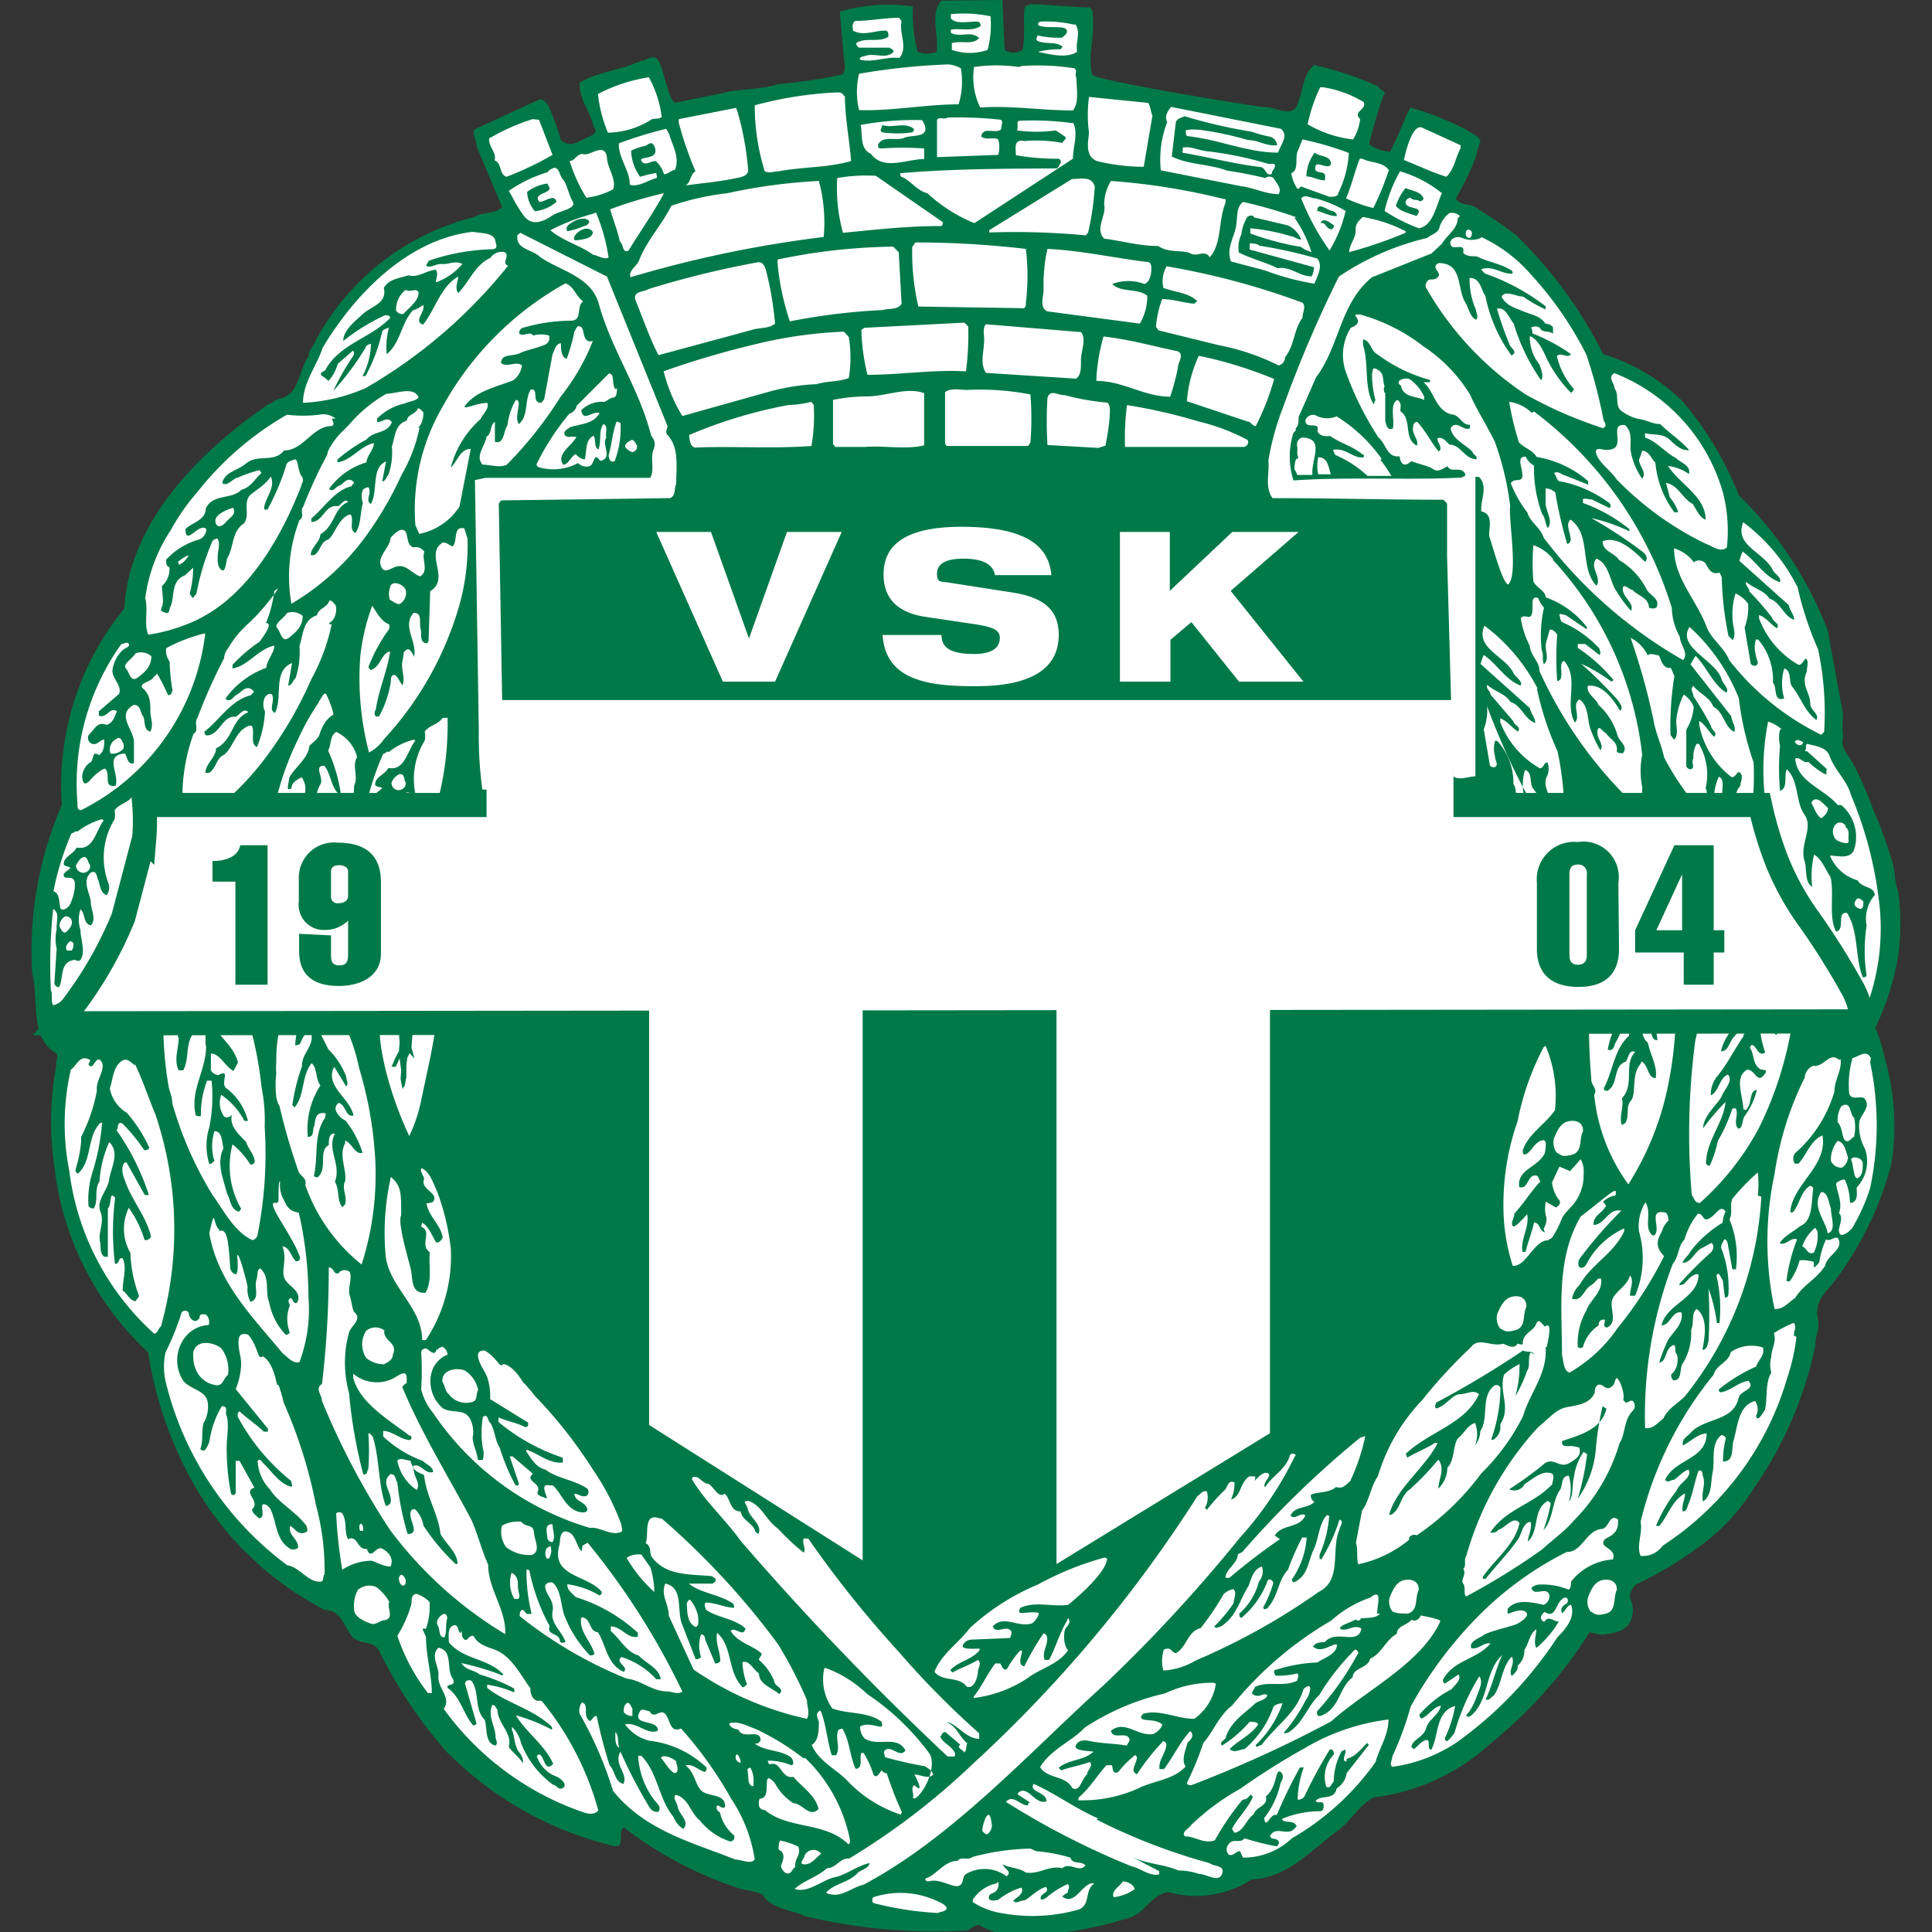
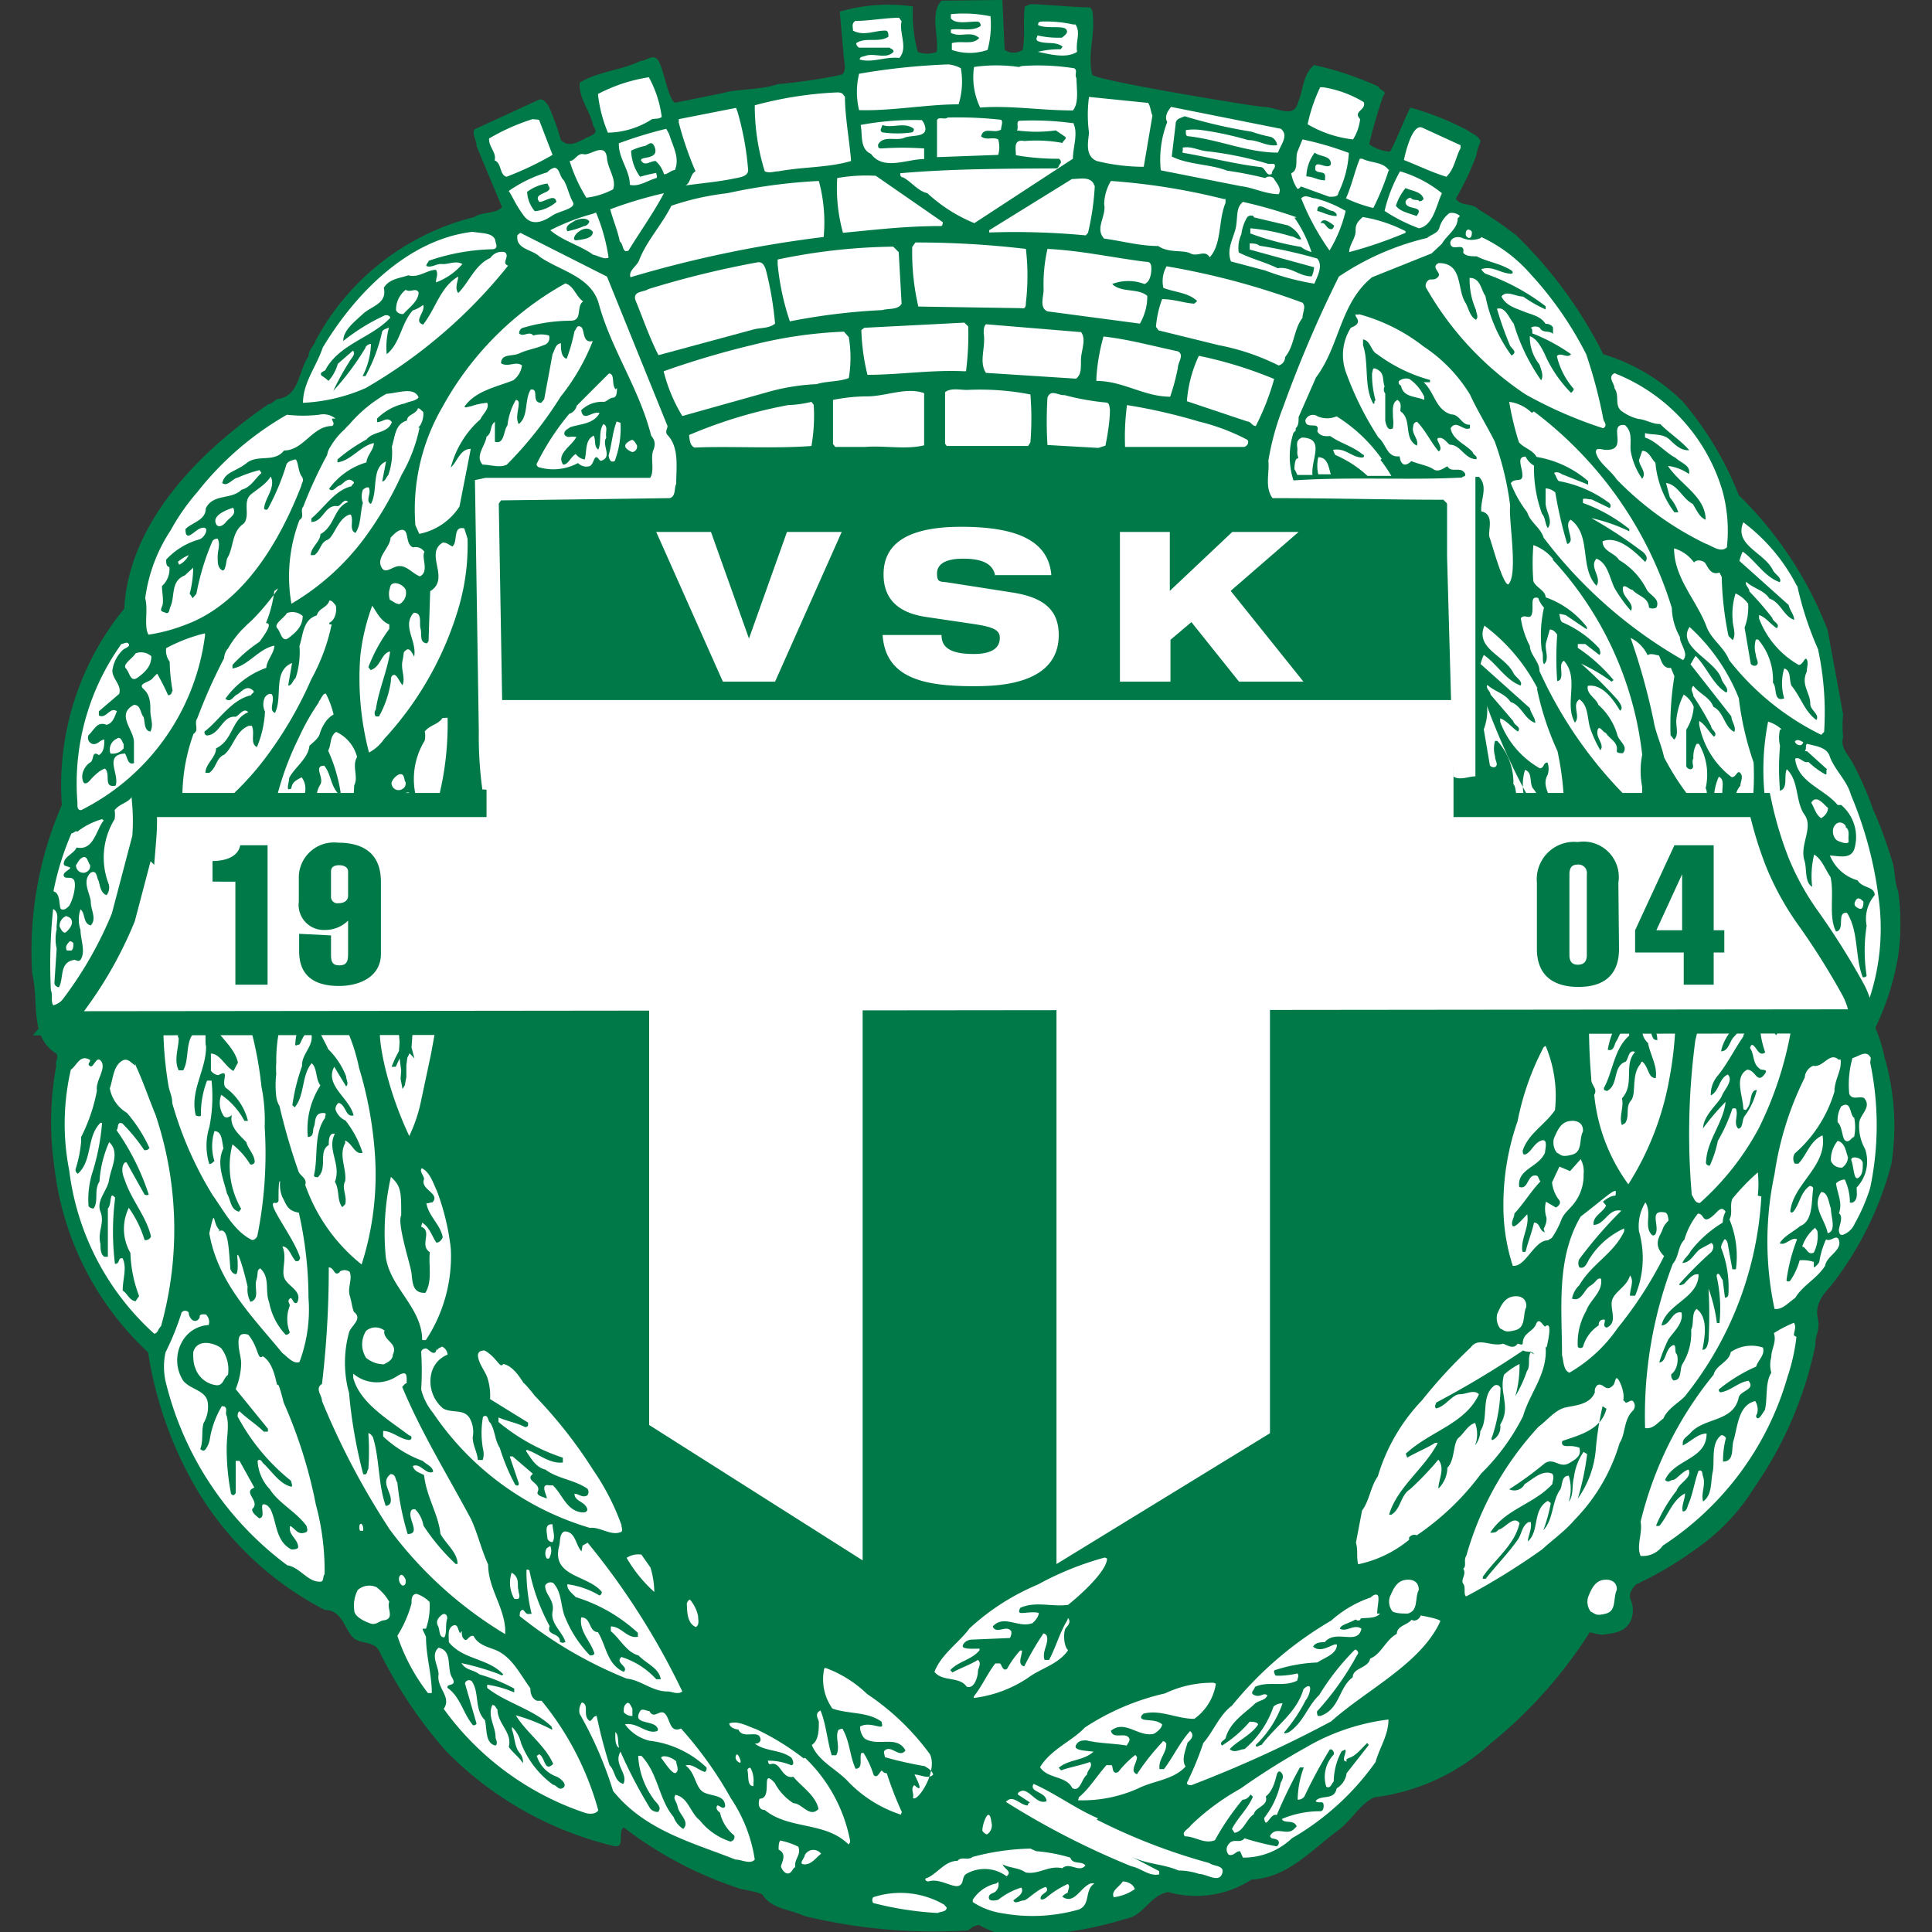
<svg xmlns="http://www.w3.org/2000/svg" width="60" height="60">
  <rect width="100%" height="100%" fill="#333333" stroke="none" />
  <style>.E{fill:#fff}.F{fill:#007948}</style>
  <path d="M31.13 0l.07 1.55a.5.5 0 0 0 .56 0h0c.09-.42 0-.95.07-1.35L32 .13c.41 0 1.37.1 1.85.1l.07.09c.12.74-.16 1.34 0 2 .1.18 5.13 1 5.31 1 .44 0 .95.4 1.09-.16.16-.39.14-.84.49-1.14a9.76 9.76 0 0 1 2 .67c0 .1.3.14.15.28a15.39 15.39 0 0 0-.44 1.51 1.28 1.28 0 0 0 .65.23c.24-.44.4-.92.63-1.37a9 9 0 0 1 1.76.7c.16.12.35.16.42.35a2.24 2.24 0 0 0-.14.46 8.39 8.39 0 0 1-.63 1.32c.16.25.51.12.7.33a11.74 11.74 0 0 1 1.18.81 13.61 13.61 0 0 1 2.7 3.69 6 6 0 0 1 2.46 1.46A10.26 10.26 0 0 1 54 15.38a11.77 11.77 0 0 1 2.76 4.19l.48 2.62a3.29 3.29 0 0 0 0 .7c-.1.32.16.55.29.79a10.73 10.73 0 0 1 .65 1.48c.23.51.4 1 .58 1.57.1.3.07.67.19.95a7.26 7.26 0 0 1 0 2 8.25 8.25 0 0 1-.71 2.24 4.79 4.79 0 0 1 .29.93 7.6 7.6 0 0 1 .21 3.29 10.36 10.36 0 0 1-1.87 3.78c-.24.27-.51.57-.42 1s-.09.53-.07.85a12 12 0 0 1-1.9 4.43 6.45 6.45 0 0 1-1.83 1.92 11.21 11.21 0 0 1-1.85 1.09c-.12.14-.24.3-.15.49a.83.83 0 0 1 0 .62c-.16.37-.54.4-.89.45a3.33 3.33 0 0 1-.39-.08 14.23 14.23 0 0 1-3.06 3.44 6.56 6.56 0 0 1-3.64 1.69c-.43.21-.67.67-1.08 1-.88.64-1.6 1.5-2.72 1.55a3.17 3.17 0 0 1-2.59.39c-.56.09-.76.74-1.32.83a11.56 11.56 0 0 1-3.69.52 3.06 3.06 0 0 1-.87-.33.62.62 0 0 0-.33.17 17 17 0 0 1-5.1-.45c-.44-.21-1-.2-1.3-.67-.27-.12-.58-.12-.85-.23a11.88 11.88 0 0 1-3.45-1.85c-.21.16.09.69-.35.57a10.83 10.83 0 0 1-5.17-2.94 14 14 0 0 1-2.08-3.12c-.19-.33-.61-.17-.84-.44s-.33-.82-.84-.82a9.91 9.91 0 0 1-4.28-4.29A12 12 0 0 1 4.6 42a9.31 9.31 0 0 1-2.91-5.75 9.65 9.65 0 0 1 .06-3.17c-.06-.08.09-.22 0-.36-.85-.52-.53-1.61-.75-2.48A11.38 11.38 0 0 1 1.92 25a8.67 8.67 0 0 1 1.94-6.1C4 16.21 6.22 14 8.34 12.55c.11 0 .18-.13.29-.16.68-.09.63-.88.95-1.32 0-.21.17-.32.22-.49a7.7 7.7 0 0 1 4.93-3.84c.25-.17.67-.09.86-.31l-.79-1.89c0-.21-.14-.33-.07-.52l2-.92c.14-.05.23.09.3.18a7.68 7.68 0 0 1 .39 1.07c.28.28.61 0 .9-.12s.14-.23.1-.34c-.1-.46-.44-.81-.42-1.32.56-.35 1.28-.38 1.9-.68.19 0 .39-.25.55 0s.31 1.23.52 1.3l1.48-.3c.48-.14 1.18-.09 1.71-.28.19 0 1.46-.16 2-.3.12-.12.07-.34.05-.49L26.08.36A5.42 5.42 0 0 1 28.35.2a4.7 4.7 0 0 0 .15 1.41.8.8 0 0 0 .59 0c.07-.49-.22-1.2.15-1.59L31.13 0z" class="F" />
  <g class="E">
    <path d="M30.76.5a3 3 0 0 1-.09 1.05 1.69 1.69 0 0 1-1.11 0v-.21c.3-.09.65.07.85-.16-.27-.24-.58 0-.88-.16v-.1c.29-.05.66.07.92-.11a.11.11 0 0 0-.11-.14c-.28 0-.66.09-.81-.1V.44a4.05 4.05 0 0 1 1.2.06zM28 .66c-.09.36.21.82-.07 1.14-.43-.05-.83.16-1.23.05 0-.1.12-.09.19-.12.28-.09.63.12.86-.12 0-.09-.09-.09-.12-.13h-.95a.17.17 0 0 1-.09-.14c.3-.2.7 0 1-.2 0-.09 0-.19-.1-.19-.34 0-.67.18-1 0 0-.12-.05-.21.07-.3.42 0 .88-.09 1.36-.1zm5.4.1c.17.26 0 .51.05.85-.34.22-.86.07-1.22 0h0a2.81 2.81 0 0 1 .71-.08l.06-.08c-.22-.18-.51-.06-.78-.18h0c-.07-.07 0-.12 0-.17a2.94 2.94 0 0 0 .76.07c.07-.06.23-.16.12-.27s-.61 0-.86-.12c0-.07 0-.09.09-.11a3.92 3.92 0 0 1 1 .09zm-1.66 1.29a7.2 7.2 0 0 1 1.62.07c.12.08 0 .17.07.31 0 .3.09.76-.11 1-1 0-1.93-.16-2.88-.09a2.17 2.17 0 0 1-.19-1.26 4.92 4.92 0 0 1 1.39 0z" />
    <path d="M29.84 2.12a2.37 2.37 0 0 1-.07 1.12c-1 0-2.07.21-3.09.18a2.39 2.39 0 0 1 0-1.13A20.65 20.65 0 0 1 29.45 2a1 1 0 0 1 .39.12zm-9.69.28a3.42 3.42 0 0 1 .4 1.23c-.08.07-.19.05-.3.07a2.6 2.6 0 0 1-1.37.42 4.24 4.24 0 0 1-.31-1.2 5 5 0 0 1 1.58-.52zm22.2.77c.1.25-.35.28-.11.53a1.49 1.49 0 0 1-.22.63 3.57 3.57 0 0 1-1.41-.47A5 5 0 0 1 41 2.71h.09a3.47 3.47 0 0 1 1.26.46zM26.24 3c0 .63.15 1.42.19 2-.7.21-1.51.18-2.25.32-.14 0-.28.07-.43 0a6.82 6.82 0 0 1-.31-2.05 11.66 11.66 0 0 1 2.56-.4c.05 0 .16 0 .2.09zm9.41.19c.08.1.08.26.14.4l-.27 1.59A6.14 6.14 0 0 1 34.06 5c-.38-.16-.26-.62-.24-.88a4.17 4.17 0 0 1 0-1.11l1.78.18zm-12.74.3a9 9 0 0 1 .32 1.74c.05.26-.28.28-.46.32-.48.1-1 .14-1.48.21h0c.17-.09.14-.35.31-.44a10.75 10.75 0 0 1-.52-1.51V3.7l1.78-.35zM39.78 4c.25.21 0 .48-.09.74-.95 0-1.81-.4-2.79-.51-.09 0-.07-.12-.07-.19a1.64 1.64 0 0 1 .49 0 10 10 0 0 1 1.44.31c.33 0 .56.2.9.16 0-.1-.09-.23-.2-.26a4.31 4.31 0 0 1-.59-.16 15.73 15.73 0 0 1-2.08-.48c-.12.06-.28.07-.28.25l-.12 1c.52.26 1.17.23 1.72.44a11.71 11.71 0 0 1 1.18.23.21.21 0 0 1 .26 0c.09.16.27.32.16.5-.4 0-.77-.2-1.18-.25l-2.48-.49a3.2 3.2 0 0 1 .2-1.5c-.09-.16 0-.33.12-.47l3.41.68z" />
    <path d="M31.09 3.72c.07.07 0 .19 0 .3-.2.15-.55-.11-.62.22.18.13.35 0 .53.09a.86.86 0 0 1 0 .48l-1.9.07V3.73c.05-.12.23 0 .33-.08a12.26 12.26 0 0 1 1.66.07zm-14.35 0l.42 1.09a9.83 9.83 0 0 1-1.43.68c-.23-.07-.14-.42-.37-.51.07-.24-.19-.42-.17-.68a6.48 6.48 0 0 1 1.35-.6zm11.94.08c.25.51-.35.37-.6.48s-.65-.09-.81.21c0 .09 0 .12.11.12a9.69 9.69 0 0 1 1.32 0v.33c-.54 0-1.26.37-1.65-.16-.35-.16-.26-.56-.32-.9a9.09 9.09 0 0 1 1.9-.15z" />
    <path d="M33.32 3.8c.18.32 0 .76 0 1.13l-3.06 2A4.86 4.86 0 0 1 28.8 6c-.3-.07-.49-.35-.75-.49 0 0-.11 0-.09-.13 1.58-.14 3.24-.14 4.84-.15.08 0 .08-.11.14-.16a.11.11 0 0 0-.06-.14 7.54 7.54 0 0 1-1.33-.11c0-.19-.09-.51.26-.44a4.44 4.44 0 0 1 1.19.06c0-.07.16-.13.07-.2l-.28-.19a4.44 4.44 0 0 1-1.21 0c.07-.09-.05-.3.1-.3a9.17 9.17 0 0 1 1.67.08z" />
  </g>
  <path d="M28.38 4c0 .06 0 .07-.05.11a3.24 3.24 0 0 1-.93 0c-.11-.06 0-.15 0-.23.31.12.68-.11.98.12z" class="F" />
  <path d="M45.36 4.51v.09c-.16.29-.18.63-.44.89-.46-.14-.88-.35-1.32-.52 0 0 .23-1.18.58-1zm-24.58-.35c.11.38.34.73.18 1.12-.11 0-.23.14-.34.13a.87.87 0 0 0-.26-.41c-.16 0-.33.17-.44 0s.6 0 .4-.46c-.1-.21-.21 0-.33 0a1.82 1.82 0 0 0-.39.14 1.44 1.44 0 0 0 .28.81 4.54 4.54 0 0 1 .5-.12c0 .05.05.14 0 .16-.28.08-.54.28-.82.21 0-.46-.36-.83-.34-1.29A13.06 13.06 0 0 1 20.69 4zm21.11.59A3.26 3.26 0 0 1 41.56 6c0 .12-.18.11-.28.11l-.88-.32s-.06.09-.11.07a1.24 1.24 0 0 1-.19-.48c.24-.1.12-.44.19-.66l.16-.39a9.7 9.7 0 0 1 1.44.42zm-2.5.34h.18c.09.12-.09.19-.07.31-.18.09-.18-.16-.33-.21-.8-.09-1.59-.3-2.4-.44-.1 0 0-.09-.05-.16.25-.07.51.09.79.11a10.71 10.71 0 0 1 1.88.39zm-20.54-.21c0 .33.31.68.19 1a2.37 2.37 0 0 1-.83.26A4.9 4.9 0 0 1 17.69 5c.17 0 .24-.26.44-.21s.66-.39.72.11z" class="E" />
  <path d="M41.33 5.11c-.12.19-.53-.22-.48.17.09.13.34 0 .3.25v.07c-.23 0-.37-.12-.58-.12a1.28 1.28 0 0 1 .26-.74c.17.14.52.08.5.37z" class="F" />
  <g class="E">
    <path d="M43.14 5.25a8.29 8.29 0 0 1-.49 1.21 4.53 4.53 0 0 1-.85-.3c.18-.4.27-.84.43-1.23h.08c.27.14.66.09.83.37zm-25.63.35c.12.21.16.46.28.67s-.42.28-.63.42-.62.39-.9 0-.3-.51-.46-.76a4.2 4.2 0 0 1 1.2-.58.4.4 0 0 1 .22-.14c.17.02.15.27.29.39zm27.27.4c-.18.39-.27 1-.71 1.09A5.11 5.11 0 0 1 43 6.55a4.62 4.62 0 0 1 .48-1.23 3.75 3.75 0 0 1 1.3.68zM27.2 5.46l2.08 1.44s0 .11-.05.12c-1.09 0-2 .11-3.05.21a5.18 5.18 0 0 1-.18-1.7 5.12 5.12 0 0 1 1.2-.07zm6.8.31a8.29 8.29 0 0 1-.21 1.46l-.07.08a23.4 23.4 0 0 0-3-.09v-.07l2.57-1.59c.26 0 .6-.1.7.21zm-8.57-.15a4.92 4.92 0 0 1 .15 1.74 36.5 36.5 0 0 0-6 1.25c-.07-.21.2-.34.27-.53.23-.6.7-1.09 1-1.69A8.23 8.23 0 0 1 22.59 6a17.22 17.22 0 0 1 2.84-.38z" />
    <path d="M38.06 6.18v.12c-.23.55-.11 1.27-.49 1.69-.16-.25-.37 0-.6-.12s-.67 0-1-.23c-.58 0-1.14-.16-1.68-.23-.3-.32.08-.7 0-1.07a1.49 1.49 0 0 1 .21-.72 20.27 20.27 0 0 1 3.5.56z" />
  </g>
  <path d="M17.07 5.84c0 .18-.53.16-.32.43.18 0 .48-.27.53 0a1.2 1.2 0 0 1-.67.29 1 1 0 0 1-.24-.6A1.32 1.32 0 0 1 17 5.7zm27.14.34a.15.15 0 0 1-.14.07c0-.07-.19 0-.26-.11a.18.18 0 0 0-.16.13c0 .28.62.09.34.44-.22-.09-.5-.13-.64-.32a1.74 1.74 0 0 1 .3-.55c.19.09.51.11.56.34z" class="F" />
  <g class="E">
    <path d="M20.62 6c-.33.62-.72 1.16-1.1 1.78-.2.1-.15-.2-.27-.28-.07-.34-.21-.67-.3-1a12.81 12.81 0 0 1 1.67-.5zm21.17.55a4.25 4.25 0 0 1-.5 1.23 7.66 7.66 0 0 1-.88-1.62c.13-.14.3 0 .44 0a3.77 3.77 0 0 1 .94.39z" />
    <path d="M40.2 6.76a4 4 0 0 1 .53 1.07s-.23-.07-.32-.16a8.56 8.56 0 0 1-1.58-.42v-.16a6.08 6.08 0 0 1 1.27.25c.1 0 .21.12.31.09A.86.86 0 0 0 40 7l-1.06-.25c0-.08-.16-.07-.21 0a1.38 1.38 0 0 0-.18.53 1 1 0 0 0-.08.56c.37.19.82.3 1.21.49.4-.07.69.27 1.06.25a.89.89 0 0 0 .07-.28l-2-.55v-.19c.09 0 .23 0 .3.07a14.73 14.73 0 0 1 1.8.4c.19.23 0 .55-.09.78a7.89 7.89 0 0 1-1.53-.41l-1.06-.28c-.16-.4.11-.77.16-1.11s0-.56.21-.74a14.66 14.66 0 0 1 1.67.48z" />
  </g>
  <path d="M41.51,6.6v.11c-.22,0-.41-.11-.6-.16,0-.32.33,0,.47,0a.27.27,0,0,1,.13.1Z" class="F" />
  <g class="E">
    <path d="M18.51 6.6A5.8 5.8 0 0 1 18.9 8c-.14.07-.32-.06-.48-.09-.42-.3-.93-.42-1.33-.76a6.7 6.7 0 0 1 1.32-.51zm25.14.58v.05a13.37 13.37 0 0 1-1.75.6h0c0-.23.21-.44.2-.67s.12-.32.22-.42a4.45 4.45 0 0 1 1.33.44z" />
    <path d="M45.27 6.78c0 .33-.33.51-.49.79l-.32.3-1.85.74c-1 .81-1 2.13-1.74 3.11l-.54 1.23c0 .13 0 .27-.09.35v.07l-.07.07a2.41 2.41 0 0 0 0 1.48c1.74-.12 3.59 0 5.24-.09 0-.05.12 0 .09-.12-.14-.25-.42 0-.55-.23-.12.06-.28.2-.44.09s-.47-.16-.68-.25c-.07.07-.2.16-.28.07s-.06-.15-.09-.22c-.39.05-.41-.39-.65-.58a9.83 9.83 0 0 1-1-2 1.59 1.59 0 0 1 .14-1.41c.11-.05.3-.12.19-.3s0-.08.07-.12a5.63 5.63 0 0 1 2 1 4.76 4.76 0 0 1 1.44 1.49c.23.5.54 1 .77 1.46a9.11 9.11 0 0 1 .48 2c-.06.4.26 2.14-.06 2.44-.17 0-.51-1.28-.58-1.46s.18-.72-.26-.81v-.07c0-.33.21-.72-.07-1h-.11v9.3c-.21 0-.5.14-.69 0l-.19-6.83v-1.62c0-.05-.08-.09-.11-.14-1.72 0-3.47-.05-5.31-.05-.25-.34-.09-.78-.13-1.16a8.22 8.22 0 0 1 .46-1.67 37.9 37.9 0 0 1 1.73-4.05 8.3 8.3 0 0 1 2.74-1.2c.14-.12.35-.14.39-.35a.89.89 0 0 1 .3-.42.36.36 0 0 1 .33.09z" />
  </g>
  <path d="M18.3 6.87c0 .07-.09.15-.16.15a2.4 2.4 0 0 1-.52.16c-.09-.16.1-.24.19-.3s.37-.16.49-.01zM41.43 7a.15.15 0 0 1-.07.12c-.19 0-.17-.23-.35-.19.09-.21.32.01.42.07zm-23.02.2c0 .21-.3.23-.48.26s-.09-.15 0-.23.32-.23.48-.03z" class="F" />
  <g class="E">
    <path d="M45.71 7.2c0 .07 0 .19-.09.19a.13.13 0 0 1-.1-.1c0-.07 0-.13.07-.16a.14.14 0 0 1 .12.07zM18.85 8.59l1.88 4.64c0 .09-.09.18 0 .28.37.39.27 1 .27 1.52-.07.12 0 .38-.2.44l-5.24.07-.07.1.12 7v1.81c-.16.21-.42.05-.63.07a12.14 12.14 0 0 1-.11-1.81l-.12-7.8.33-.07h5.11c.15-.22 0-.61.1-.86s0-.35-.07-.46c-.37-1.46-1.25-2.69-1.63-4.11-.25-.83-1.2-1-1.82-1.43-.23-.24-.77-.23-.7-.68l.09-.07 2.71 1.37zm-3.47-1.14c0 .1.12.26-.07.29a6.49 6.49 0 0 0-2 .36c0 .05-.07.08-.07.16.16.07.31-.08.49-.06s.42-.12.63 0a2 2 0 0 1-.82.57c0-.16.08-.25 0-.39-.28 0-.53.26-.86.17-.26.09-.6.11-.76.39.11.49-.38.56-.65.81s-.61.51-.61.84a6.23 6.23 0 0 1 1.3-.8c.07 0 .14 0 .16.08-.58.62-1.55.8-2 1.59 0 .08-.23.08-.13.21a1 1 0 0 1 .21.16 1.32 1.32 0 0 0 .29-.53l.47-.41c.11.11-.07.25-.12.36a7.71 7.71 0 0 0-.49.89h0a8.3 8.3 0 0 0 1-1.34c0-.05.1-.12.17-.12a2.26 2.26 0 0 1-.26 1h.09a5.17 5.17 0 0 0 .52-1.39c.06-.08.14-.08.21-.12a2.34 2.34 0 0 0-.07.83c.43-.35.44-.95.81-1.36a1 1 0 0 0 .32-.17c.09.21-.32.51 0 .61.38-.47.54-1.18 1.09-1.49 0 .14-.12.35 0 .51.33-.32.52-.88 1-1.09a.42.42 0 0 1 .44-.18c.19.12-.12.34.11.42a15.72 15.72 0 0 1-4.42 3.8 5.47 5.47 0 0 1-1.95.46c0-.63.42-1.13.61-1.71 1-1.67 2.64-3.36 4.65-3.6.33.05.62.03.71.25zM46 7.36a4.61 4.61 0 0 1 1.54 1.16A11 11 0 0 1 49.26 11a15 15 0 0 1 .53 2c0 .09.16.2 0 .3a13.22 13.22 0 0 1-2.41-1.05 9.79 9.79 0 0 1-3.1-3.33.21.21 0 0 1 .12-.24c.13 0 .21 0 .28-.11s-.26-.28 0-.4c.76 0 .56.81.83 1.23.1.17.14.44.33.53.09-.09 0-.21 0-.3a2.35 2.35 0 0 1-.2-1c.34 0 .35.37.49.56a4.66 4.66 0 0 0 .81 1.85c.21-.11 0-.21-.05-.32a10.8 10.8 0 0 1-.4-1.13c.26-.08.38.3.52.46a6.11 6.11 0 0 0 .85 1.76c.09-.14 0-.33-.05-.49a1.36 1.36 0 0 1-.3-.88c.21.07.35.33.45.53a4 4 0 0 0 .83 1.23s.12-.09.07-.14a2.34 2.34 0 0 1-.51-1c.12-.14.32.09.44-.06a5.62 5.62 0 0 0-1.16-.63c-.09 0 0-.14-.09-.19a.26.26 0 0 1 .28 0c.09.18.3.07.41.19v-.19c0-.05-.13-.14-.23-.12-.16-.25-.42-.28-.69-.39s-.54-.18-.68-.46c.14-.21.44 0 .67 0a4.38 4.38 0 0 0 .7.4v-.1a6.71 6.71 0 0 0-1.87-1.01.48.48 0 0 1-.13-.14c.37-.12.6.14.94.14.05 0 .05-.07 0-.1-.34-.22-.76-.27-1.08-.44-.16 0-.33 0-.42-.11.07-.37-.37 0-.4-.3 0-.16.22-.23.37-.16a.74.74 0 0 0 .58 0zm-14.14.37a7.15 7.15 0 0 1 0 1.67c0 .07 0 .21-.14.17l-3.2-.05a7.4 7.4 0 0 1-.19-1.85l.1-.14a29.2 29.2 0 0 1 3.43.2z" />
    <path d="M27.91 7.83l.09 1.6c-.11.2-.39.14-.6.2a19.57 19.57 0 0 0-2.87.35 7.85 7.85 0 0 1-.38-1.78v-.14a18.36 18.36 0 0 1 3.59-.4zm7.67.3c.07 0 .15 0 .17.13s0 .49-.21.56a1.41 1.41 0 0 0-1 0c.28.28.81.12 1.09.37a1.68 1.68 0 0 1-.23.86l-2.87-.38c-.26-.11-.12-.46-.12-.67a5 5 0 0 1 .12-1.27c1.04.05 2.01.27 3.05.4zm-11.79.27a10.34 10.34 0 0 1 .28 1.65c-.19.16-.47.12-.7.19l-2.92.79c-.28-.54-.48-1.14-.72-1.72-.07-.28.26-.23.4-.33a29.25 29.25 0 0 1 3.38-.83c.17-.04.24.11.28.25z" />
    <path d="M40.45 9.4c.12.12 0 .3 0 .47-.28.37-.24.85-.54 1.22a.27.27 0 0 1-.2.26 7.16 7.16 0 0 0-1.86-.63l-1.87-.46-.08-.11a3.15 3.15 0 0 1 .19-.86c.37 0 .72.13 1 .14l.09-.08c-.28-.27-.7-.27-1.05-.41a.93.93 0 0 1 .1-.67 23.52 23.52 0 0 1 4.22 1.13zm-22.34-.04c-.23.16 0 .6-.39.6a5.3 5.3 0 0 0-1.51.23.2.2 0 0 0-.09.16c.12.14.32-.09.44.07a.9.9 0 0 1 .49 0 .23.23 0 0 1-.17.3c-.25.11-.51.14-.74.25s-.57 0-.58.31c.21.14.47-.08.65.07a.69.69 0 0 1-.27.46c-.52.21-1.16.32-1.51.81 0 .07.12 0 .19 0a2 2 0 0 1 .51-.11c.08.18-.14.35-.21.51a3 3 0 0 0-.92 1.5c.2-.18.29-.58.62-.58l-.35 1.79a1.93 1.93 0 0 1-1.25.85l-.12-.27a6.34 6.34 0 0 1 .84-3.67 9.76 9.76 0 0 1 3.82-3.84c.27.09.32.4.55.56zM13 9.08c0 .28-.31.48-.47.67a.22.22 0 0 1-.23-.11.78.78 0 0 1 .3-.64c.14.1.32-.08.4.08zm17.07 1.06a9 9 0 0 1-.07 1.39h-.06c-1-.05-2 .11-3 .11a6.55 6.55 0 0 1-.19-1.39l.09-.07 3.11-.16z" />
    <path d="M33.57 10.31c.18.23 0 .58 0 .88s0 .44-.15.57l-2.8-.18c-.23-.35 0-.79-.07-1.23 0-.11 0-.21.07-.28l2.9.24zm-15.16.28a6.63 6.63 0 0 1-1 1.73 12.11 12.11 0 0 1-1.67 2.11c-.23.11-.51 0-.75 0-.25-.26.08-.58.12-.87.18-.11.09-.34.26-.46h0v.62c.3.09.26-.34.39-.51a2 2 0 0 1 .26-.79s.09 0 .09.1c0 .21-.11.46 0 .65.31-.24.17-.74.37-1.07.28-.05 0 .41.33.41l.09-.11.26-1.4c.07-.13.09-.32.26-.34 0 .16 0 .44.18.48a5.58 5.58 0 0 0 .24-.85c.06-.07.07-.21.2-.14s.03.53.37.44zm7.95-.12a3.85 3.85 0 0 1 0 1.27c-.3.12-.68.09-1 .19a6.63 6.63 0 0 0-1.46.23l-2.71.76a5 5 0 0 1-.58-1.39 26.91 26.91 0 0 1 2.73-.81 13.81 13.81 0 0 1 2.87-.42zm10.22.44c.21.11 0 .34 0 .51a6.61 6.61 0 0 1-.24.9c-.81 0-1.46-.49-2.29-.49v-.11a6.14 6.14 0 0 1 .22-1.27c.8.09 1.54.3 2.31.46z" />
  </g>
  <path d="M42.77 11a4.91 4.91 0 0 0 1.64.8v.07h-.2c.34.3.37.86.86 1 .27 0 .32.34.58.32v.11c-.21.1-.42-.28-.6 0 .06.37.5.51.69.75 0 .07.16.11.11.21-.37 0-.48-.45-.83-.45-.11-.09-.19-.23-.34-.21s.18.31 0 .42c-.24-.28-.4-.64-.67-.92a.13.13 0 0 0-.12.14c-.07.23.19.41.11.6-.43-.23-.13-.81-.51-1.07 0-.14.05-.25-.09-.35-.18.09-.14.33-.14.54a1.29 1.29 0 0 1 0 .34c-.17.1-.21-.11-.24-.23v-.85A.2.2 0 0 1 43 12c-.07-.18 0-.39-.2-.51s-.15 0-.19.1a3 3 0 0 0 .11.85c-.07 0 0 .1-.07.1-.3-.51-.13-1.26-.32-1.82v-.18c.25.05.23.35.44.46z" class="F" />
  <g class="E">
    <path d="M39.57 11.77a7.81 7.81 0 0 1-.57 1.46c-.12 0-.15-.14-.26-.14l-1.88-.63a4.08 4.08 0 0 1 .37-1.41 12.76 12.76 0 0 1 2.34.72zm-20.41.28c0 .11 0 .29-.12.3s-.18.11-.28.13a.93.93 0 0 0-.71.26c.06.39.36 0 .57.09-.2.35-.6.33-.92.44-.05.05-.14.07-.17.16s.07.14.14.14a.82.82 0 0 1 .23 0c-.14.28-.64.53-.41.86.16 0 .23-.24.39-.33a.43.43 0 0 0 .28.17c.07-.26 0-.61.28-.74.07.15 0 .34.14.43.11-.23 0-.58.16-.79.16.07.05.26.09.42-.16.23.21.6-.16.72-.07 0-.09-.12-.16-.11s-.09.25-.21.28-.25 0-.35-.1a1.6 1.6 0 0 1-1.18.14c-.05 0-.14-.07-.09-.14a7.84 7.84 0 0 1 1-1.53.34.34 0 0 0 .23-.25l1-1c.2 0 .07.35.21.49zm34.34 3.22a4.73 4.73 0 0 1 .13 1.73c-.2.18-.46-.05-.67-.12a9.75 9.75 0 0 1-2.76-2c-.18-.28-.57-.51-.64-.84 0-.18.23-.05.35-.07.67 0 0-.83.55-.77.25.21.16.51.18.79a2.16 2.16 0 0 0 .36.88c.15-.21-.08-.37-.1-.58L51 14c.21 0 .28.25.41.37a3 3 0 0 0 .59 1.54h.12a1.33 1.33 0 0 0-.26-.46l-.12-.45c.37.05.51.49.83.65.11.17.21.42.4.49 0-.72-.79-1.09-1.17-1.67a1.42 1.42 0 0 1 .65.25c.07-.27-.25-.34-.41-.5-.33-.17-.6-.52-.95-.63a.7.7 0 0 1 0-.14c.23.07.56 0 .77.21s.39.34.6.32c-.26-.3-.62-.53-.9-.81-.26 0-.44-.14-.68-.16a1.42 1.42 0 0 1-.5-.23c-.26-.17-.07-.49-.24-.72 0-.16-.23-.35 0-.47a5.65 5.65 0 0 1 3.36 3.68zm-9.27-2.95v.1c-.25-.12-.65-.07-.72-.44-.07-.05-.09-.08-.06-.15a.35.35 0 0 1 .32-.06 1.34 1.34 0 0 1 .46.55zM32 12.25a9.26 9.26 0 0 1 0 1.49l-.07.11H29.4l-.05-.07v-1.6c.17-.14.47-.07.68-.07a8.18 8.18 0 0 1 1.97.14zm-3.3-.05v1.63c-.58.14-1.25 0-1.83.05h-.93l-.07-.09v-1.37a5.35 5.35 0 0 1 1.05-.11c.6 0 1.23-.3 1.78-.1zm5.64.3c.12 0 .11.13.13.21 0 .35-.07.79-.14 1.13l-.22.07-1.58-.09a12 12 0 0 1 0-1.47c.1-.28.34-.06.53-.08a7.67 7.67 0 0 0 1.28.23zm-9.07.07a5.42 5.42 0 0 1-.07 1.28c-1.18.09-2.54 0-3.63.05-.15-.07-.15-.24-.17-.39a14.63 14.63 0 0 1 3.08-.93 3.47 3.47 0 0 0 .72-.1z" />
    <path d="M37.23 13.09a6.53 6.53 0 0 1 1.51.57c.06.08 0 .19-.1.22h-3.7a7.62 7.62 0 0 1 .06-1.3 17.51 17.51 0 0 1 2.23.51zM10.31 13c0 .08.11.16 0 .23-.61 0-.88.76-1.49.76-.3.39-.81.11-1.16.39s-.66.26-.76.62c.16.13.32-.14.49-.17a4.08 4.08 0 0 1 .67-.23l.06.09c-.2.17-.32.44-.62.52-.32.32-.88.11-1.11.58 0 .37-.42.43-.63.64 0 .07 0 .26.14.19s.28-.25.44-.23 0 .34-.18.37a2.21 2.21 0 0 0-1 .62c0 .1 0 .21.1.23a.7.7 0 0 1-.23.59c0 .22.07.48 0 .64s0 .14.11.19.12-.09.14-.16c.17-.33 0-.82.46-1l.26-.24a3.22 3.22 0 0 1-.11.81s.07.09.09.14l.12-.14a7.62 7.62 0 0 1 .5-1.64.19.19 0 0 1 .16-.07c.09.18 0 .36 0 .55s0 .33.12.42.14-.23.17-.35c.22-.35.13-.83.52-1.09.22-.26-.06-.69.24-.92s.44-.31.6-.54c.16.35-.19.67-.21 1 0 0 .07.07.12 0a7.3 7.3 0 0 0 .58-1.39c.07-.1.14-.1.25-.14s.1.36.21.51 0 .22 0 .3c-.65 1.67-1.77 3.66-3.62 4.33a5.22 5.22 0 0 1-1.13.3c-.15-.28 0-.76-.1-1.13a5 5 0 0 1 .79-2.11 6.71 6.71 0 0 1 .83-1.19 9.62 9.62 0 0 1 2.78-2.4 4.32 4.32 0 0 0 1 0 .6.6 0 0 1 .51.12zm8.96.13a2.89 2.89 0 0 1-.18 1.19c-.14.06-.17-.07-.19-.17.1-.35.12-.72.25-1.06zm.51.7a.17.17 0 0 1-.14.21.43.43 0 0 1-.21-.14c-.06-.12.1-.19.17-.23s.14.09.18.16zm28.43 3.54A10.68 10.68 0 0 1 51 23.44a2.58 2.58 0 0 0 0 1c0 .22 0 .46-.19.6a13.3 13.3 0 0 1-3-4.2c0-.3-.28-.48-.3-.78a2.8 2.8 0 0 1-.28-.86c.12-.16.3.09.35-.16s-.07-.54.19-.47a.86.86 0 0 0 .18.3 3.93 3.93 0 0 0-.07 1.33c.07.13 0 .3.07.43.19-.18 0-.46.07-.69l.11-.39c.1 0 .17.07.23.16a9.86 9.86 0 0 0 0 1.44c.07 0 .11-.07.11-.08.07-.18-.07-.46.1-.55.49.55 0 1.34.34 1.92.19-.19-.11-.55.14-.72.28.19.24.58.33.88a3.68 3.68 0 0 0 .32.7c.14-.17-.13-.37-.09-.6s.18.06.26.06c.11.19.39.28.34.56 0 .07.1.07.19.07.18-.21-.12-.37-.17-.56a2 2 0 0 0-.59-.94c-.07-.21-.38-.33-.33-.59.46-.07.81.45 1 .77.12-.07 0-.23-.07-.33a13.51 13.51 0 0 0-1.14-1.13h0a5.38 5.38 0 0 1 .95.56l.06-.05a5.16 5.16 0 0 0-1.11-1V20h.23l.44.34c.07-.07 0-.14 0-.2a3.35 3.35 0 0 0-1.14-.81c-.09-.05-.07-.16-.1-.23s.14 0 .19 0l.65.44a.07.07 0 0 0 0-.08 2.78 2.78 0 0 0-1.27-.91c0-.21-.3-.3-.38-.5a7.12 7.12 0 0 1 0-1.12 1.37 1.37 0 0 1 .62.44z" />
    <path d="M7.24 15.77c.12.21-.11.3-.22.44s-.29.21-.33 0 .31-.37.55-.44zm48.58 2.44a10.35 10.35 0 0 0 .64 1.95 9.35 9.35 0 0 1 .19 2.57l-.09.09a8.21 8.21 0 0 1-2.86-2.32c-.16-.41-.57-.65-.71-1.06-.31-.81-1-1.49-1-2.41a1.17 1.17 0 0 1 .62.44c.07-.1.25-.07.33 0s.16.42.46.31l.07.14a10 10 0 0 0 .21 1.83l.13.13c.12-.18 0-.43 0-.62a2.12 2.12 0 0 1 .09-.83 1 1 0 0 1 .39.32 1.77 1.77 0 0 1-.11.74l.19 1.12a.14.14 0 0 0 .16.06c.13-.07 0-.2 0-.34a.82.82 0 0 1 0-.47h.07a1.92 1.92 0 0 1 .46 1.34c.14.15 0 .61.35.49a1.64 1.64 0 0 1 0-.93c.23.07.14.36.23.54.3.37.4.79.77 1.06.11-.18-.19-.3-.19-.5 0-.35-.3-.59-.11-1 0-.12.06-.28 0-.38s-.11.17-.25.17a2.8 2.8 0 0 1-1.23-1.44v-.11c.21.07.36.29.55.41.12-.14-.12-.19-.14-.32a9.5 9.5 0 0 0-.71-.82c0-.11-.15-.2-.1-.3.23.21.56.26.72.52.35.11.44.55.77.66 0-.16-.14-.3-.17-.46l-1.53-1.37a1.66 1.66 0 0 1 .1-.29c.41.29.67.78 1.15.95.09-.12-.16-.26-.21-.37-.27-.56-1.22-.77-.92-1.49a5.72 5.72 0 0 1 1.65 1.95zM12.83 17a.32.32 0 0 1 .35.14c-.1.19.16.61-.14.76-.23-.09-.39-.32-.63-.32s-.46.3-.58 0 .28-.57.3-.88c.1-.11.28-.3.42-.23s.05.44.28.53zm1.69-.27a6.89 6.89 0 0 1-.3 2.22 10.29 10.29 0 0 1-2.29 4 1.32 1.32 0 0 1-.47.42 9.1 9.1 0 0 1-.27-3 6.58 6.58 0 0 1 .37-1.56c.13.19.27.49.53.58v.14a5 5 0 0 0-.65 1.19l.07.09c.32-.1.32-.51.6-.58v.05c-.1.6-.35 1.15-.44 1.76a.17.17 0 0 0 0 .21h.1a3.27 3.27 0 0 0 .37-1.09c0-.09 0-.18.09-.2s.18.22.27.32c.1-.23-.06-.49 0-.76s0-.24.11-.33.19.09.24.18 0 .07 0 .08c.14-.52-.39-1 0-1.42.28 0 .16.33.21.49s-.05.44.2.46l.05-.07.05-1.55c.64-.39-.19-1.16.39-1.51.14 0 .18.07.3.12.18-.14 0-.65.37-.56zm-8.66.51a.62.62 0 0 1-.3.3c0-.05-.07-.08 0-.12a1.2 1.2 0 0 1 .3-.18zm6.74 1.08a.4.4 0 0 1-.19.44c-.13 0-.2-.09-.3-.13a.59.59 0 0 1 0-.37c.03-.26.4-.14.49.06zm-6.23 1.39a7.07 7.07 0 0 1-3.85 5.45c-.16 0-.1-.19-.12-.3A7.44 7.44 0 0 1 3.77 20c.07 0 .18-.09.23 0s-.12.12-.19.19a1.06 1.06 0 0 0-.32.64c0 .26.3.45.21.72l-.63.54v.13c.23.12.35-.29.56-.13-.07.16-.12.37-.32.42-.3-.12-.38.16-.56.32a.2.2 0 0 0 .11.27c.17.05.24-.13.38-.13 0 .14 0 .39-.17.48-.23-.16-.14.16-.27.23s-.33.35-.21.61c.05.09.16 0 .2-.05s.28-.32.47-.37c.19.16-.07.61.33.53.13-.36-.38-.95.29-1 .08.11.08.37.28.3v-.65c0-.39-.57-.86 0-1.16.21 0 .2.25.28.35s0 .44.23.48c.11-.22 0-.41 0-.64s0-.49-.21-.68.21-.2.3-.36l.12-.12a7 7 0 0 1 .34.67c.12 0 .1-.09.14-.14a5.49 5.49 0 0 1-.09-.9.58.58 0 0 1-.11-.42 5 5 0 0 1 1.2-.46zm-1.67.67c0 .31-.19.49-.42.66s-.25-.15-.37-.28.21-.31.3-.47a.48.48 0 0 1 .49.09z" />
    <path d="M55.28 22.66a1.05 1.05 0 0 0 0 .5 8.14 8.14 0 0 0 0 1.4c.26-.09.11-.45.21-.67.39.37.26 1 .55 1.41s-.16.93 0 1.43c.08.26 0 .68.24.81h0a2.77 2.77 0 0 1 .06-1c.24.14.35.47.51.7.12.55-.07 1.23.17 1.69.3-.05 0-.62.34-.58.37.58.24 1.37.49 2 .05 0 .09 0 .12-.05a5 5 0 0 1 0-1.55 1.13 1.13 0 0 1 .25-.95c0-.28-.39-.21-.53-.46a1.32 1.32 0 0 1-.86-.77c.23 0 .65.14.76-.21a1.3 1.3 0 0 0-.41-1.36h-.11c-.42-.51-1.25-.7-1.32-1.44.16-.07.25.16.41.1a2.5 2.5 0 0 0 .53.39c.07 0 0-.11.05-.16l-.62-.56h-.07c.07-.09 0-.18.07-.23.25.07.57.09.69.35.14.44.55.78.67 1.23a12.12 12.12 0 0 1 .86 3.19 6.91 6.91 0 0 1-.28 3.13c-.21 0-.28-.3-.41-.42a34.93 34.93 0 0 1-2.39-4.17 4.4 4.4 0 0 1-.35-1 7.73 7.73 0 0 1 0-3 1.12 1.12 0 0 1 .42.24zm-51.44.43v.15a.43.43 0 0 1-.41.16.37.37 0 0 1 .2-.46c.1-.08.17.07.19.15z" />
    <path d="M56 23.05s0 .05-.07.09a.17.17 0 0 1-.19-.11c.07-.09.17-.03.26.02zM4.23 24.76a9.38 9.38 0 0 1-2 6c-.17.18-.35.41-.58.46-.08-.16 0-.3-.07-.47a16.36 16.36 0 0 1 .07-2.52c.22.12.09.4.11.63a1.35 1.35 0 0 0 0 .6l-.07 1.07c0 .06.07.13.14.13.16-.28 0-.78.48-.85.05 0 .12.07.19 0 .17-.26 0-.63 0-.93a1 1 0 0 1 0-.64c.16.13.07.44.32.5.19-.21 0-.48 0-.72s-.3-.65 0-.92c.19-.09.18.14.23.23s.05.4.26.47a.38.38 0 0 0 .06-.36 2.27 2.27 0 0 1 .19-2 .88.88 0 0 0 0-.28c.16-.21.4-.21.54-.42zm52.54.33c0 .14-.1.25-.21.32-.17-.11-.21-.32-.31-.48.16-.28.4.07.52.16z" />
    <path d="M3.22 25.48c-.24.3-.31.95-.84.84-.09.2-.4.28-.4.51 0 .07.12.07.19.11s-.23.14-.19.26.22 0 .31.12 0 .57-.14.81c-.07.07-.14.14-.24.11s0-.49-.25-.56a8.77 8.77 0 0 1 .56-1.8c.07 0 .13-.1.18-.05a2.24 2.24 0 0 1 .77-.39zm54.1.21c.14.09.07.28.09.42s-.23.05-.34 0-.21-.29-.1-.46.28-.11.35 0z" />
    <path d="M2.8 26.87c0 .07 0 .17-.16.23a.23.23 0 0 1-.28-.23c.06-.09.11-.21.23-.25s.14.16.21.25zM57.87 28c0 .09 0 .28-.15.21s-.15-.15-.08-.26.17-.01.23.05zm-55.65.57c.06.14-.07.29-.16.37s-.17-.08-.21-.17a.33.33 0 0 1 .2-.32c.07.02.15.05.17.12zm.06.71c0 .09 0 .19-.06.24h-.14c-.07-.11 0-.2.09-.29a.17.17 0 0 1 .11.06zm54.88 3.62c.05.34-.19.62-.19 1a4.08 4.08 0 0 1-1.23 1.92.29.29 0 0 0 0 .32h.11c.26-.27.36-.71.75-.88.16.95-.9 1.49-1 2.35 0 .06.07.06.11 0 .19-.25.21-.58.49-.78 0 0 .11 0 .11.09-.06.41 0 1-.41 1.16-.21.18-.49.3-.63.53.18.09.37-.21.54-.12a5.47 5.47 0 0 0-.33 1.28.08.08 0 0 0 .12 0 2.14 2.14 0 0 0 .29-.63 1.13 1.13 0 0 1 .44.05v.16c0 .04.14-.09.17-.16a2.59 2.59 0 0 1 .21-.7c.15.1.36-.22.41.07s-.39.45-.44.75c-.26.41-.69.6-.93 1-.21.14-.39.37-.64.34a10 10 0 0 1 0-4.19 9.94 9.94 0 0 1 .94-3c0-.13.1-.3.26-.36.32.06.51-.45.79-.19z" />
    <path d="M58.08 33a9.44 9.44 0 0 1 0 3.89A5.66 5.66 0 0 1 57.6 38a.64.64 0 0 1-.37.35c-.07 0-.1 0-.12-.12s.16-.43 0-.55c.12-.33-.05-.61-.09-.93a.42.42 0 0 1 .27-.12 1.69 1.69 0 0 1 .16.72h.08c.18-.09.13-.3.13-.47a1.18 1.18 0 0 0 .26-1.2 1.42 1.42 0 0 1-.18-.79c0-.27.41-.5.15-.79-.15-.07-.37.08-.46-.13a3 3 0 0 1 .1-1.11c.2-.05.44-.28.57 0zM5.81 29.07c-.07.44.12.82-.07 1.25a5.47 5.47 0 0 0-.35 1.46.11.11 0 0 0 .14 0c.16 0 .07-.23.11-.35s.21-.57.38-.83c.18.05.07.3.11.46a4.18 4.18 0 0 1-.41 1c-.08 0-.26.06-.17.18 0 .3-.16.69 0 1h.14c.23-.41 0-1 .5-1.31.29 0 .15.37.21.57 0 .75-.51 1.37-.32 2.14 0 0 .14.06.16 0a2.86 2.86 0 0 1 .19-1.08h.14a4.79 4.79 0 0 1-.07 1.45 1.91 1.91 0 0 0 0 1.14c.09 0 .11-.07.16-.09a1.55 1.55 0 0 1 0-.93c.25 0 .23.35.28.53-.23.47 0 .95.11 1.41.12.19.1.49.37.56l.07-.09a2.65 2.65 0 0 1-.27-2 2.34 2.34 0 0 1 .55.62.11.11 0 0 0 .14-.07c0-.23-.21-.41-.26-.62-.25-.26-.55-.51-.44-.88h0c0 .07-.19.17-.26.07a.73.73 0 0 1-.08-.66h0a2.24 2.24 0 0 1 .72.81h.11a1.83 1.83 0 0 0-.65-1c-.25-.14.15-.65-.27-.42a.33.33 0 0 1-.23-.14v-.53c.28 0 .44.4.7.54l.14-.26c-.14-.61-.82-.91-.89-1.56-.2-.18-.13-.51-.09-.71.28-.05.28.48.56.35a4.42 4.42 0 0 0-.61-1c0-.27-.27-.43-.18-.72-.09-.09 0-.23-.07-.36s.32 0 .48 0a8.49 8.49 0 0 1 1 2.3 11.39 11.39 0 0 1 .53 2.45 5.31 5.31 0 0 1 .1 1.25A12.93 12.93 0 0 1 8 38.34c0 .07-.08.17-.17.17-.55-.26-.88-.91-1.23-1.4a11.29 11.29 0 0 1-1.25-2.85c0-.2-.07-.32-.11-.5a11.41 11.41 0 0 1 .2-4.83c.07-.2.28 0 .4 0zm3.98 1.83a1 1 0 0 1-.23.47 1.84 1.84 0 0 0-.39 1.07c0 .06.07 0 .12 0s.13-.41.36-.41c.15.44-.29.67-.27 1.08a6 6 0 0 0-.3 1.21l.07.07c.32-.37.21-1 .53-1.37.18.16.11.47.27.69a2.49 2.49 0 0 0-.39 1.6c.21 0 .14-.23.19-.32s0-.39.23-.42.09.09.12.14c-.37.51-.21 1.21-.35 1.79 0 .06.07.06.12.06.32-.29 0-.8.34-1 0-.13 0-.39.19-.35-.26.49.21.95 0 1.49.15.25.06.58.23.79l.09-.09c.07-.26-.12-.49 0-.72.05-.38-.21-.79 0-1.18v-.08c.23.1.3.45.54.38a3.13 3.13 0 0 0-.53-1 .58.58 0 0 1-.31-.34.23.23 0 0 1 .1-.21c.23.07.21.46.46.39-.12-.54-.91-.93-.6-1.51h0l.37.61c.09-.08 0-.21 0-.31a2.38 2.38 0 0 0-.56-.85c-.14-.35-.46-.68-.19-1.07-.11-.19.09-.39 0-.6s.14 0 .21 0c.07.18.33.32.23.55h0 .07a5.73 5.73 0 0 1 .64 1.7 12.08 12.08 0 0 1 .49 2.64 9.15 9.15 0 0 1-.41 3.47 5.47 5.47 0 0 1-1.75-2.47c.07-.22-.18-.28-.22-.45a19.43 19.43 0 0 1-.58-2 .76.76 0 0 1-.1-.29 3 3 0 0 1 0-.71 2.09 2.09 0 0 1 0-.35 4.71 4.71 0 0 1 .26-1.62c.21-.17.42-.77.85-.54zm45.01-1.8c0 .11-.14.23 0 .32s-.08.4-.17.61a3.66 3.66 0 0 0-.85 1.2.47.47 0 0 0-.14.28.12.12 0 0 0 .14 0 4.63 4.63 0 0 1 .71-.86h.09c-.09.78-1 1.27-1.13 2 .23 0 .26-.3.39-.44s.24-.3.44-.36c.12.18-.14.18-.14.34-.29.42-.51.88-.83 1.26a.91.91 0 0 0-.18.57c.27-.14.25-.53.53-.65.18.19-.1.45-.19.67s-.57.59-.58 1h0a7.6 7.6 0 0 1 .7-.82c-.07.66-.59 1.19-.61 1.9a.11.11 0 0 0 .12.08 3.66 3.66 0 0 0 .25-.77 5.28 5.28 0 0 0 .45-1 .15.15 0 0 1 .11 0c.09.2-.09.44.07.62.16 0 .11-.28.21-.4a2.25 2.25 0 0 0 .37-.8c-.21 0-.17.36-.26.51s-.07.11-.16.09c0-.4-.3-1 .12-1.23.25 0 .3.42.51.18s-.09-.14-.12-.21c-.23-.16-.16-.44-.3-.64a.16.16 0 0 1 .05-.1c.14 0 .21.4.42.23a2.78 2.78 0 0 1-.15-1.25c.07-.11.15-.06.23 0s.07.41.21.55c0 .07 0 .12.05.17.1-.14 0-.31 0-.47.23-.85-.19-1.69.18-2.48.07-.06.12-.11.23-.09a9.31 9.31 0 0 1 .14 2.3 11.24 11.24 0 0 1-1.09 3.63 8.44 8.44 0 0 1-1.83 2.32c-.16 0-.18-.16-.25-.25a22 22 0 0 1 .11-4.8 18.76 18.76 0 0 1 .63-2.11l.39-.88c.23.16.35-.37.56-.07.18 0 .34-.53.49-.16zM4.17 33c.25.51.44 1.09.66 1.62A11.19 11.19 0 0 1 5 41.19c-.09.07-.09.21-.21.23a8.17 8.17 0 0 1-2.64-5.07 7.49 7.49 0 0 1 .05-3.13c.2-.14.28-.49.6-.3 0 .09-.11.12 0 .19s.2-.37.35-.14-.19.6-.14.9a5.32 5.32 0 0 1-.49 1.44v.14a3.88 3.88 0 0 1-.17.85.13.13 0 0 0 .07.15c.46-.42.26-1.14.7-1.58h.05a7 7 0 0 1-.28 1.48 2.81 2.81 0 0 0-.14 1.11.19.19 0 0 0 .16.07c.16-.25 0-.56.18-.84a3.53 3.53 0 0 1 .3-1.22c.35.32.05.81 0 1.16s-.41.64-.27 1-.1.62 0 1c0 .14 0 .32.12.4h.11v-1.5c.08-.09.07-.23.1-.35s.09 0 .12 0v.07a8.2 8.2 0 0 0 0 2c.17 0 .08-.21.24-.17.14.31 0 .63 0 1 .14.08.21.31.4.33l.11-.16a4.1 4.1 0 0 1-.27-1.34 1.49 1.49 0 0 1-.05-1.4h0a3.43 3.43 0 0 1 .49 1 .18.18 0 0 0 .2-.11c-.15-.63-.6-1.12-.81-1.74-.07-.16-.14-.42 0-.56h.05l.56 1a.15.15 0 0 0 .13 0 7.51 7.51 0 0 0-1-2c.07-.07 0-.28.18-.21a5.47 5.47 0 0 1 .68.83c.07 0 .11 0 .16-.07a4.5 4.5 0 0 0-.7-1.09 1.12 1.12 0 0 1-.53-.76c.1-.28.1-.63.33-.82s.34.07.49.12z" />
    <path d="M57.58 34.7a1.41 1.41 0 0 1 0 .61c-.07 0-.14.18-.26.12s-.09-.42-.25-.58a.87.87 0 0 1 .11-.49c.3-.19.26.19.38.34zm-.19 1.24a.4.4 0 0 1-.18.32.34.34 0 0 1-.35-.21.93.93 0 0 1 .21-.62c.23.06.25.32.32.51zm.46.22c0 .14 0 .33-.14.42s-.14-.35-.21-.53.38-.12.35.11zm-.99 1.37c0 .26.18.7-.1.77-.07-.42-.51-.82-.2-1.28.21 0 .23.33.3.51zm-.42.7a1.15 1.15 0 0 1-.11.67c-.19.09-.21-.14-.36-.19a1.29 1.29 0 0 1 .4-.58zm-5.95 5.33c.09 0 .13-.09.22-.05a.22.22 0 0 1 0 .3c-.29.28-.23.74-.41 1a5.72 5.72 0 0 1-1.41 2.4c-.3.35-.65.59-1 .91a21.44 21.44 0 0 1-2.36 1.46c-.09-.09 0-.28-.09-.4s.12-.3 0-.46c.12-.09 0-.26.1-.41a9.82 9.82 0 0 1 2.24-4c.26-.19.52-.53.84-.6s.76-.09.91-.47a.24.24 0 0 1 .09-.23c.16-.06.23.17.39.08s.12-.19.18-.28.29.44.22.67zM10.54 39.5a.26.26 0 0 1 .32 0c.09.22-.07.49 0 .73s.07.36.13.51c.29.22-.09.43-.15.64a3.53 3.53 0 0 0 0 1.88 15.09 15.09 0 0 0 .44 2.52c.14.05.11-.11.16-.16a8.11 8.11 0 0 0 0-1.11c.05 0 .11.07.14.12.21.67.16 1.44.39 2.11 0 .06.14 0 .16-.08.07-.3-.34-.62 0-.88.17 0 .14.17.21.26a8.39 8.39 0 0 0 .32 1.6c.42 0 0-.47.1-.7 0-.06.11-.09.14-.06a.92.92 0 0 1 .25.5 6.63 6.63 0 0 0 1 1.19h.06c0-.35-.35-.61-.53-.93-.07-.63-.44-1.16-.51-1.83-.12-.07-.3-.1-.35-.28.24-.11.4.28.63.18 0-.16-.21-.23-.32-.34a3.61 3.61 0 0 1-1.23-.76v-.17c.28 0 .53.26.81.28a.07.07 0 0 0 0-.14c-.64-.49-1.53-1-1.74-1.79v-.13a1.13 1.13 0 0 0 1.31.11c.38-.25.35-.07.35.19-.06 0-.09.07-.14.11.59 1.42 1.42 2.76 2.14 4.11.21.46.32.95.53 1.41 0 .72.48 1.28.53 2v.16a12.49 12.49 0 0 1-3.58-3.24 23.61 23.61 0 0 1-2.11-4c0-.18-.23-.39 0-.53a30.5 30.5 0 0 0 .21-3.62c.18 0 .16.31.35.14zM6.2 40.89c0-.09.12-.07.19-.07a.31.31 0 0 1 .09.33 1 1 0 0 0-.79.46 1.17 1.17 0 0 0 0 1.27c.23.28.69.29.76.66a1 1 0 0 1-.13.66c-.07.26 0 .54-.1.8 0 0 .1.11.17 0a.74.74 0 0 0 .13-.33 2.87 2.87 0 0 1 .37-1c.23 0 .08.21.15.3.08.31 0 .63 0 1a7.19 7.19 0 0 0 .13 1.39s0 .08.1.07l.05-.06v-1h.12l.46.83c-.39.14.21.42-.07.67 0 .12.12.19.21.28.28 0-.09-.6.27-.39l.08.09c.22.42.15 1 .66 1.27.07 0 .17 0 .21-.06 0-.28-.32-.38-.25-.67.14.06.21.25.4.22s.13-.11.11-.22c-.33-.45-.86-.7-1.14-1.14a1.37 1.37 0 0 1-.38-.88c.06-.08.13 0 .16.06.27.24.51.65.88.74.07 0 0-.13 0-.18a6.44 6.44 0 0 1-1.66-2c0-.06 0-.13.06-.16.24.23.54.42.75.63h.13v-.09l-1-1.23a2.27 2.27 0 0 0 .17-.78c0-.21-.07-.38-.08-.59s0-.41.3-.32c.33.4.28.81.45.67.39.23.43 1 .46.89s.19.55.19.55a14.84 14.84 0 0 1 1 3.17 7.8 7.8 0 0 1 .27 2.16c-.07.07 0 .25-.16.23-.37 0-.6-.44-1-.51a10.05 10.05 0 0 1-3.78-5.72 2.12 2.12 0 0 1 0-.89 8.24 8.24 0 0 0 .5-1.24.14.14 0 0 1 .22 0c0 .19.21.39.34.16zm41.8.93c.07.84-.49 1.43-.7 2.16a6.71 6.71 0 0 1-1.3 1.78 8.18 8.18 0 0 1-2 1.92.2.2 0 0 0-.24.07v.07a3.68 3.68 0 0 1-1.58.76c-.06-.22 0-.44-.07-.67l.19-1c.23-.3.26-.74.49-1.06a5.81 5.81 0 0 1 1.37-2.36 15.64 15.64 0 0 1 1.52-1.65c.24-.33.63 0 1-.11.16.06.33.18.45 0 .06 0 .13.06.16 0 0-.34.32-.37.41-.6s.19 0 .28.07c.21-.18.14.28.05.65zm7.79-.3a6.09 6.09 0 0 1-.28 1.25A9.31 9.31 0 0 1 51.64 48a.76.76 0 0 1-.69.32c-.14-.33.07-.7 0-1.06a11.49 11.49 0 0 1 2.27-4.57c.07-.3.48-.39.53-.7a1.14 1.14 0 0 1 1-.14c.07.24-.15.38-.21.59a5 5 0 0 0-1.16.71c0 .05 0 .07.06.09.33-.06.52-.3.86-.36.23.27-.23.3-.3.51-.16.78-1.06.62-1.5 1.11-.09.11-.24.16-.24.32v.07c.25-.12.47-.37.74-.37 0 .81-1 .79-1.29 1.44.11.11.16 0 .25 0s.3-.28.48-.32c.12.26-.29.4-.37.65a4.65 4.65 0 0 0-.64 1.09.14.14 0 0 0 .11 0c.26-.31.4-.8.79-1 0 .18-.12.39-.07.56.14 0 .14-.17.19-.26.13-.32.18-.69.3-1 .14-.06.11.12.14.17.09.28-.07.51 0 .78.29-.2.23-.6.3-.92s-.07-.9.27-1.14c.07 0 .12.05.14.09a2.75 2.75 0 0 0-.09.73c.37 0 .25-.44.33-.66.13-.46.15-1.09.67-1.22a.5.5 0 0 1 .06.39s-.07.09 0 .14.17-.16.24-.25c.09-.37 0-.84.2-1.16a.9.9 0 0 1 0-.49c0-.25.17-.46.08-.74a4 4 0 0 1 .62-.32c.09.13 0 .27 0 .39zm-43.86-.17c0 .31.44.36.27.72 0 .16-.16.24-.28.3a.88.88 0 0 1-.55-.2.78.78 0 0 1 0-.84.45.45 0 0 1 .58 0z" />
    <path d="M6.87 41.87a1.1 1.1 0 0 1 .21.83c-.14.09-.14.33-.35.32a.79.79 0 0 1-.67-.55C6 42.33 6 42.14 6 42c.11-.44.66-.3.87-.13z" />
  </g>
  <path d="M47.54 42c-.11.16 0 .43-.12.58a4 4 0 0 1-.36.78 3.44 3.44 0 0 0 .13-1 2.16 2.16 0 0 0-.48.33c-.17.57.23 1-.12 1.55a.46.46 0 0 1-.23.48c-.09 0 0-.13 0-.16a5 5 0 0 0 .24-1.45.13.13 0 0 0-.19-.08c-.44.33-.16 1-.44 1.42 0 .16-.07.32-.16.44a1 1 0 0 0 0-.7c-.23.07-.33.31-.51.46s-.11.7-.35.93a.93.93 0 0 1-.28.65c0-.28.22-.62 0-.9a9.4 9.4 0 0 1-.88.92c-.3.19-.28.61-.58.79h-.07c.25-.86 1.11-1.44 1.51-2.23h-.08c-.29.18-.6.3-.87.46 0-.05-.08-.13 0-.16.74-.67 1.81-.9 2.23-1.81-.16-.16-.38 0-.6 0s-.44.38-.73.44c-.07-.06 0-.13 0-.18a29.66 29.66 0 0 0 2.7-1.62c.13.07.29 0 .34.12zm2.23 1.67a9.5 9.5 0 0 0-.21 1.33 3.07 3.07 0 0 1-.56 1.54h0a8.42 8.42 0 0 0 .29-1.38l-.11-.07a1.76 1.76 0 0 0-.3.79c-.07.25 0 .55-.16.76h0a1.39 1.39 0 0 0 0-.81c-.23 0-.19.27-.26.42-.27.37-.21.94-.53 1.27h0a4.74 4.74 0 0 0 .23-.84l-.09-.07c-.49.28-.25.93-.62 1.26 0-.17.13-.37.09-.6h-.07c-.21.12-.21.37-.33.54-.3.43-.67.8-1 1.22h-.09v-.06c.37-.54 1-1 1.14-1.67-.19-.25-.44.16-.66.21-.06.09-.15.09-.25.09.47-.74 1.35-.88 1.93-1.51 0-.09.07-.21 0-.32-.3-.14-.6.16-.86.32a.36.36 0 0 1-.48.16h0a10.85 10.85 0 0 0 1.11-.81c.29-.18.45.17.75 0s.37-.27.32-.48a.87.87 0 0 0-.35-.05c-.09 0-.23 0-.18-.16.53-.18 1.21-.35 1.37-1z" class="F" />
  <g class="E">
-     <path d="M42.4 44.6a6.18 6.18 0 0 1-.47 1.4c-.13.11-.23.25-.44.18-.21.19-.55.14-.78.24 0 .07 0 .16.11.22-.19.22-.6.12-.74.42.12.17.3-.11.46 0-.18.42-.74.26-.95.63l.16.11a18.91 18.91 0 0 0-1.57 1.2h-.12c0-.27.38-.44.38-.73l.14-.07a29.89 29.89 0 0 1 3.66-3.55z" />
-     <path d="M40.19 45.27a10.64 10.64 0 0 1-1.68 2.48 47.43 47.43 0 0 1-4.24 4.59c-2.37 2.15-4.69 4.72-7.45 6.19-.39.09-.74.46-1.17.25.27-.3.71-.3 1-.63.13-.09.32-.13.36-.29-.37.07-.71.36-1.09.44s-.83.51-1.24.36c.3-.27.71-.37 1-.64.29 0 .41-.33.69-.3a22 22 0 0 0 3.82-2.92 41.58 41.58 0 0 0 7-8.34c.09-.05.16-.19.29-.14a.65.65 0 0 1-.06.51l.06.06a5.22 5.22 0 0 1 .54-.6c.11-.09.11-.35.32-.25a1.26 1.26 0 0 1-.11.53c.32-.09.27-.53.57-.72h.17c.03 0 0 .11 0 .13s.23-.3.4-.23-.19.3-.08.44c.22-.37.65-.55.77-1a.11.11 0 0 1 .18 0zm-27.34.37c0 .23.23.44.09.63a1.39 1.39 0 0 1-.6-.91c.1-.11.26 0 .4 0zm9.15.44c.18.1.3.46.51.31.18.16.16.55.49.55.06.3.39.35.46.63l.09.07c.14-.28-.25-.49-.32-.75s-.19-.25 0-.28c.42.12.56.61.93.86a7 7 0 0 0 .8.75c.08-.15-.06-.28 0-.44h.14a34 34 0 0 0 2.83 3.54 26.75 26.75 0 0 0 2.48 2.51V54c-.38 0-.63-.39-.95-.51h-.05c.32.14.37.44.63.65-.05.08 0 .2-.1.29 0-.09-.26-.13-.12-.25l-.46-.39c-.11 0-.11.11-.16.14.09.21.32.27.44.48a.12.12 0 0 1 0 .14h-.21a88.26 88.26 0 0 1-6.43-6.7c-.47-.66-1.11-1.23-1.51-1.91 0-.11.12-.07.17-.06s.18.18.32.2zm19.28 1a3.59 3.59 0 0 1-.3 1.2v.14h.06a5.47 5.47 0 0 0 .56-1.23c.16.07 0 .21 0 .31-.28.62.1 1.57-.65 1.94a20.51 20.51 0 0 1-3.82 2.13 2.21 2.21 0 0 1-1 .31 1.12 1.12 0 0 1 0-.6c0-.07.09-.08.16-.08s.14.14.23.14c.35-.2.35-.67.77-.78a8.4 8.4 0 0 0 .71-1.05.58.58 0 0 1 .31-.16c.11.14 0 .3 0 .44a4.59 4.59 0 0 1-.6.72c.06.09.16 0 .21 0 .48-.31.58-.82.85-1.25.09-.22.14-.52.42-.61a.47.47 0 0 1-.09.46 2 2 0 0 1-.61 1c0 .06 0 .13.07.13a2.77 2.77 0 0 0 .82-1.18.12.12 0 0 1 .16.12 3.73 3.73 0 0 1-.31.74c0 .07.1.07.15 0 .32-.36.3-.83.62-1.17a7.5 7.5 0 0 1 .44-1h.14a2.56 2.56 0 0 1-.46 1.3s0 .07.06.09c.44-.18.44-.65.61-1s.16-.81.42-1.09zm-30.47.72c.31-.14.28.35.58.3.14.39.28-.12.49 0s.35.3.25.55c-.2 0-.39-.11-.58-.18a1.66 1.66 0 0 0-.92.28 14.19 14.19 0 0 1-.19-1.75.14.14 0 0 1 .19 0c.16.26.05.57.18.8zm9.73-.65a23.89 23.89 0 0 1 3.62 3.91 13 13 0 0 1 .9 1.74c0 .19.1.4 0 .58a9.94 9.94 0 0 1-3.52-1.53l-.77-1.67c0-.36-.26-.65-.11-1 .57.12.36.82.51 1.23l.43 1.11a.16.16 0 0 0 .17-.06 1.13 1.13 0 0 1 0-.7c.15 0 .11.16.16.23l.28.67a.18.18 0 0 0 .16-.07c0-.3-.16-.58-.1-.88.49.42.31 1.19.79 1.69.07 0 .09-.06.14-.09a2 2 0 0 1-.14-.69c.21-.07.33.23.51.35 0 .34.4.44.63.64.2-.18-.16-.23-.16-.41a1.7 1.7 0 0 0-.47-.65c0-.09.12-.14.07-.21-.3-.26-.72-.32-.95-.69.14-.15.4.23.46-.08-.37-.32-.85-.32-1.23-.58 0-.07-.08-.13 0-.22.3 0 .58.15.86.16.05 0 0-.07 0-.12-.43-.3-1-.32-1.39-.63h0 .72c.05 0 .16-.09.1-.16l-.1-.07c-.69-.07-1.43 0-1.87-.6-.08-.12 0-.35-.19-.42.12-.27-.11-1 .48-.76zm29.71.05c0 .18 0 .29-.14.43s-.3.12-.32.28.42.21.3.52a1.81 1.81 0 0 0-1.3.69c0 .07 0 .19-.07.25a2.15 2.15 0 0 0-.93-.16.4.4 0 0 0-.23.1c.07.3.47-.07.56.23a.3.3 0 0 1-.18.3c-.33-.07-.86-.21-1.12.13v.14c0 .04.37-.18.55-.06s-.14.32-.27.39c-.35.12-.72.19-1 .32-.14.12-.48.19-.41.42.21.07.39-.19.6-.14h0c-.44.51-1.14.5-1.48 1.13 0 0 0 .11.07.11l.42-.28c.09.19-.12.32-.22.46a3.38 3.38 0 0 0-1 .79s0 .09.07.12c.23-.1.35-.35.6-.4-.07.31-.37.4-.46.7s-.41.33-.46.58l.07.07c.13-.07.23-.25.39-.28s0 .28.16.3c.24-.44.12-1.18.74-1.36a3.7 3.7 0 0 1-.32 1s0 .07.05.09.18-.16.25-.25a6.88 6.88 0 0 1 .77-1.76c.13.16 0 .41-.07.6s-.16.42-.33.6c0 .09.12.05.17 0 .55-.51.39-1.34.94-1.86h0c-.19.42-.3.93-.51 1.37.1.07.16-.07.25-.11.26-.37.24-.89.56-1.21.12.23-.12.4 0 .6.07-.07.21-.18.18-.32a.6.6 0 0 0 .21-.49c.14-.2.16-.5.37-.64 0 .2-.09.39 0 .58a3.21 3.21 0 0 0 .7-.82c-.16 0-.32-.2-.44 0-.09 0-.1-.07-.12-.12a.28.28 0 0 1 .12-.18c.39.25.32-.37.65-.45.07 0 .12.15 0 .21s-.16.17-.11.28c.11-.07.16-.25.28-.26.14.36-.14.73-.42 1a12.18 12.18 0 0 1-3.13 3.27 4.72 4.72 0 0 1-2 .76c-.1-.07 0-.23 0-.32a10.12 10.12 0 0 0 .57-1.55 12.77 12.77 0 0 1 2.09-2.8 10.49 10.49 0 0 1 2.75-2c.51 0 .6-.69 1.12-.72.21-.06.21-.48.48-.29zm-33.67.37c0 .23.24.6-.06.72a1.17 1.17 0 0 1-.8-.24.79.79 0 0 1-.13-.67 1 1 0 0 1 .6-.12c.11.17.37.07.39.31z" />
    <path d="M11.28 47.43v.11h-.09c-.03 0-.05-.18 0-.21s.07.05.09.1zm5.88-.09c0 .18.1.39 0 .55a.16.16 0 0 1-.16-.11c0-.14-.12-.47.16-.44z" />
    <path d="M18.09 48l.16-.09a22.78 22.78 0 0 1 2.94 4.62c-.14.11-.32 0-.46 0-.48 0-.81-.35-1.27-.4a13.24 13.24 0 0 1-3.32-1.94c0-.07 0-.15.07-.19s.1.16.23.12h.07a5.54 5.54 0 0 1-.16-1.35s0-.06.09 0a6.1 6.1 0 0 0 .63 1.73c-.11.31.33.19.32.49a.15.15 0 0 0 .17 0c-.1-.32-.47-.57-.4-.94s-.23-.51-.23-.81a.19.19 0 0 1 .25-.08c.28.29.22.73.38 1.09a3.75 3.75 0 0 0 .76 1.16c.05 0 .12 0 .14-.06-.11-.38-.48-.68-.41-1.12.32 0 .22.44.52.46.26.42.28 1 .8 1.23.18-.16-.29-.28-.07-.46a2.45 2.45 0 0 1 1.08.69h.14c-.05-.35-.46-.49-.69-.74-.37-.09-.58-.53-.86-.75v-.15c.33 0 .51.39.84.32v-.12a5 5 0 0 0-1.93-1.11c-.11-.12-.28-.23-.26-.4a2.63 2.63 0 0 1 1 .35.12.12 0 0 0 .07-.11c-.42-.53-1.56-.46-1.33-1.41.05-.15 0-.4.17-.47.35 0 .34.42.53.62z" />
    <path d="M17.11 48.31c-.06 0 0 .12-.13.09a.31.31 0 0 1 0-.32l.11-.07a.39.39 0 0 1 0 .3zm3.09.37a2.74 2.74 0 0 1 .12.76 4.31 4.31 0 0 1-.86-1.06.66.66 0 0 1 .46-.1zm22.66 1.43c-.18.21-.55.08-.81.21s-.4.14-.44.26c.21.12.44-.16.67 0a0 0 0 0 0 0 0c-.11.54-.79 0-1.14.42-.11 0-.29 0-.36.14.22.18.46 0 .67-.07h.07c0 .3-.37.4-.61.56a4.73 4.73 0 0 0-1.29.23c-.07 0-.07.09 0 .18a2.55 2.55 0 0 0 .67-.07c.07.07 0 .15 0 .22-.42.22-.91 0-1.32.2 0 .09-.19.19 0 .26s.26-.1.39 0c-.07.18-.29.14-.43.3-.31.28-.72.54-.86 1 0 .09-.23.14-.12.26a3.72 3.72 0 0 0 .86-.74c.07 0 .25 0 .26.09-.21.32-.65.51-.88.76.15.14.32 0 .46 0a3 3 0 0 0 .9-1.32.39.39 0 0 1 .28-.1 3.25 3.25 0 0 1-.83 1.29c0 .12.11 0 .18 0 .44-.59 1.09-1 1.3-1.73 0 0 .11-.12.18-.09s0 .3-.11.43a4.92 4.92 0 0 1-.67 1c0 .07.11 0 .14 0 .46-.3.58-.81.95-1.16a7.49 7.49 0 0 1 1.11-1.41c.07 0 .14.11.07.16a8.77 8.77 0 0 1-1.25 1.76s0 .16.05.14h.06c.61-.22.56-.88 1-1.2 0-.3.49-.28.54-.58.35-.14.48-.58.83-.77 0-.25.33-.27.46-.44.08.07.24 0 .28-.13 0 0 .63.11.61.18-.6 1.32-2.3 2.13-3.39 3.11A37.91 37.91 0 0 1 37 55.44c-.06 0-.13 0-.14-.07a9.76 9.76 0 0 0 .51-1.24c.31-.35.49-.86.89-1.16a11.3 11.3 0 0 1 3.08-2.64 3.56 3.56 0 0 1 1.23-.72s.11-.12.2-.08 0 .37 0 .58zm-26.76-.73c0 .09.07.2 0 .27a.25.25 0 0 1-.13 0 1 1 0 0 1-.08-.81c.27.16.16.39.21.54zm-3.5-.31c0 .1 0 .14-.07.17s-.19-.17-.12-.29.17.05.19.12zm37.61.31c-.12.25 0 .64-.33.73s-.34 0-.48-.06a.51.51 0 0 1-.08-.45c.08-.2.19-.48.45-.53s.46.07.44.31zm-38.12.37c-.09.18.18.51-.16.57-.14 0-.24.16-.42.1S11 50.21 11 50a1.06 1.06 0 0 1 .11-.62.54.54 0 0 1 .58-.09 1.46 1.46 0 0 1 .4.46zm1.25 0a2.11 2.11 0 0 1-.11.83h-.1c-.03 0 .07.17.1.26 0 .6.18 1.15.18 1.74h-.12a6 6 0 0 1-.95-1.78 3.7 3.7 0 0 0 .44-1c0-.12 0-.3.16-.3a1 1 0 0 1 .4.25zm8.34.44c0 .11.05.27-.07.34-.27-.12-.27-.46-.28-.74 0 0 .05-.12.1-.11a1.16 1.16 0 0 1 .25.51z" />
    <path d="M42.24 50a.37.37 0 0 1 0 .31c-.23.11-.14-.35-.42-.3.12-.08.37-.23.45 0zm-28.35.26c-.07.22 0 .43-.09.59-.18 0-.13-.23-.2-.36s0-.24.11-.33.18 0 .18.1zm.45.39c0 .09 0 .21.09.27s.14-.16.28-.11c.13.26.41.33.65.42.53.2.8.78 1.11 1.2 0 .16.05.33.21.39h.14a9.22 9.22 0 0 1 1.76 3.4c-.07.12-.26.12-.38.09a8.91 8.91 0 0 1-4.42-3.24c.26-.37-.23-.65-.16-1.07 0-.25-.26-.6 0-.83.45.1.24.63.42.93s-.19.16-.14.32c.4.28.49.81.79 1.16.05 0 .07 0 .11-.05l-.36-1.25a.13.13 0 0 1 .21-.07c.25.35.07.88.41 1.21.07.28 0 .72.33.79.09-.07 0-.19 0-.26 0-.34-.26-.65-.1-1 .1 0 .1.09.16.14 0 .44.47.72.35 1.16.12.18.31.3.44.51a.43.43 0 0 0-.11-.33c-.16-.21-.14-.48-.23-.71v-.09a1 1 0 0 1 .28.5 2.9 2.9 0 0 0 1 1.3c.1 0 .17.19.31.09s-.07-.28-.19-.34a1 1 0 0 1-.63-.65l.07-.05c.19.07.16.58.44.3-.25-.58-.86-1-1.16-1.51a5.83 5.83 0 0 1 1.11.44c.05 0 0-.06 0-.09-.58-.55-1.39-.72-2-1.2v-.1a3.26 3.26 0 0 1 .84.24v-.12a5.35 5.35 0 0 0-1.08-.44c-.18-.15-.42-.12-.56-.35a8 8 0 0 1 1.19.35s.07.06.11 0h0c-.47-.51-1.25-.45-1.69-1 0-.17-.05-.42.12-.51s.16.16.23.23zm23.42 1.64a1.64 1.64 0 0 1-.67 1.09c-.55 0-1.06-.3-1.58-.16-.06.05-.13.14 0 .18s.4 0 .58.15c0 .11-.16.25-.27.3-.49.09-.88-.45-1.32-.1.07.3.48 0 .58.26h0c0 .07-.05.13-.09.2-.4-.07-.82-.06-1.25-.16-.12 0-.26 0-.33.16s.35.16.55.19h0c-.32.29-.76.23-1.08.5l.07.08c.28-.1.6-.15.9-.26.11.14-.09.25-.09.39-.17.12-.21.56-.46.42-.19-.39-.77-.28-1-.65.34-.56 1-.81 1.39-1.23a7.62 7.62 0 0 1 2.49-1.06 3.4 3.4 0 0 1 1.51-.33zM18.3 53.45c.09 0 .11-.16.23-.16a15.61 15.61 0 0 0 .4 1.53c.18.18.15.51.43.58.16-.32-.32-.61-.09-1h0a14.72 14.72 0 0 0 .92 1.76.29.29 0 0 0 .25.11c.14-.16-.09-.3-.15-.41a2.46 2.46 0 0 1-.47-1.33h.1c.53.56.53 1.34 1 1.9a.73.73 0 0 0 .3.37c.21-.23-.12-.44-.17-.67s-.16-.26-.07-.39c.4.09.45.55.75.79a2 2 0 0 0 .95.66.14.14 0 0 0 .12-.19 1.25 1.25 0 0 1-.44-.71s-.14-.08-.1-.19.18.14.26 0c0-.39-.47-.3-.7-.46s-.23-.6-.53-.81c.21-.07.39.14.6.2a.13.13 0 0 0 .05-.14 3.08 3.08 0 0 0-1.77-.83 1.32 1.32 0 0 1-.76-.51c.39-.07.67.32 1 .21a.08.08 0 0 0 0-.11c-.14-.24-.79-.08-.53-.51.06-.1.2 0 .29 0 .14.28.33-.09.49.09s.14.6.49.45a12.17 12.17 0 0 1 1.55 2.17 4.66 4.66 0 0 1 .74 1.9c-.14.16-.41 0-.6 0-1.34-.53-2.81-.9-3.8-2.13a11.94 11.94 0 0 0-1.04-2.4.45.45 0 0 1 .07-.35c.25.07 0 .42.25.58z" />
    <path d="M19.64 53.06v.23a.32.32 0 0 1-.27-.12c0-.11 0-.2.09-.27s.14.11.18.16zm23.48.34c0 .49-.28.88-.4 1.32a8.18 8.18 0 0 1-2.6 2.37 2.18 2.18 0 0 1-1.52.6l-.09-.2c-.14 0-.19.16-.35.11a.24.24 0 0 1 0-.33c.14-.2.35 0 .49-.18a8 8 0 0 0 1 .25c.08-.06.1-.16 0-.21s-.16 0-.21-.11c.18-.33.51 0 .74-.21l.09-.09c-.09-.23-.39-.07-.46-.23a3 3 0 0 1 1.19-.24c.1 0 .12-.13.1-.23s-.19 0-.24-.09c.17-.21.58 0 .65-.39a.65.65 0 0 0 .31-.47l.69-.88-.05-.06c-.16.15-.34.39-.55.46s0 .13-.12.11 0-.23 0-.32-.07 0-.12 0a2 2 0 0 0-.25.95c-.07.05-.09.23-.23.16a1 1 0 0 1 .23-1 .14.14 0 0 0-.07-.16h-.05a14.76 14.76 0 0 0-.79 1.46.24.24 0 0 1-.21.1 3 3 0 0 1 .19-1h-.12a15.49 15.49 0 0 0-.72 1.48c-.2-.09-.34.49-.39.09a2.66 2.66 0 0 0 .51-1.09c.05-.09.1-.19.05-.28s-.12-.11-.16 0-.1.51-.35.7c.09.3-.32.32-.37.55-.24.16-.31.53-.6.58l-.08-.12c.17-.34.49-.62.65-1l-.07-.07c-.07.09-.13.16-.25.16a8 8 0 0 0-.86 1.26c-.34.13-.6-.12-.93-.12-.13-.14.12-.23.19-.35a7.37 7.37 0 0 1 1.53-1.13 22 22 0 0 1 2-1.26 6.7 6.7 0 0 1 2.53-.88zM25 54.59a4.81 4.81 0 0 1 1.4 2.57.13.13 0 0 1-.05.12c-.72-.72-1.85-.45-2.6-1.07-.2 0-.21-.21-.16-.35.44 0 0-1 .47-.49a1.66 1.66 0 0 0 .58.63c.27 0 .5.47.78.18-.09-.43-.55-.71-.78-1-.38.08-.38-.5-.72-.39-.07 0-.05-.07-.08-.11a1.83 1.83 0 0 1 .73.14c.11 0 .06-.17 0-.24-.34-.25-.79-.18-1.13-.43.06 0 .13 0 .18-.1 0-.39-.55 0-.69-.34-.1 0-.28-.07-.28-.19.28-.09.56.09.83.18a7.86 7.86 0 0 1 1.48.91zm12-.79c.09.14-.05.25-.12.32-.06.23-.2.54-.06.74-.38.42-1 .44-1.47.68a4.25 4.25 0 0 1-1.85.37c-.05 0 0 0 0-.09.32-.26.56-.66.86-1h.16c.05 0 0 .32.21.21a3 3 0 0 1 .53-.53l.05.07c0 .18-.24.44 0 .53a7.1 7.1 0 0 1 .79-1c0-.06.12 0 .12.07 0 .28-.25.47-.21.77h.14c.28-.37.49-.83.81-1.18zm-17.78.48h0c-.13-.09-.11-.32-.11-.49.11.1.07.3.11.46z" />
  </g>
  <path d="M29.75 54.22v.07z" />
  <g class="E">
    <path d="M21 54.7c0 .1.1.26 0 .35s-.33-.28-.47-.46c.04-.1.32-.03.47.11zm2 .02s0 .05-.07 0-.11-.12-.07-.21.12.09.14.18zm.4.65v.1c-.21 0-.14-.33-.19-.51 0 0 .05-.09.1-.05a.81.81 0 0 1 .09.46zm10.66 1.14a18.45 18.45 0 0 0 3.5 1.35c.13.11.5.06.39.34s-.47 0-.7 0a2.06 2.06 0 0 0-.65-.11c-.48-.21-1-.19-1.48-.44h0l.88.46v.1c-.31.07-.56-.19-.86-.25a24.73 24.73 0 0 1-3.9-2c.22-.25.44.11.68.11 0 0 0-.08.07-.09l-.38-.25c0-.09.08-.09.14-.12.26 0 .45.44.75.33 0-.3-.56-.28-.4-.54.68.3 1.3.77 2 1.07zm-3.27.09a.33.33 0 0 1-.14.37.26.26 0 0 1-.14-.11c-.02-.16.21-.86.28-.26zm-6 .75c.11.25-.14.39-.09.64-.07 0-.1.17-.21.19s-.19-.1-.23-.19.23-.39-.08-.55c0-.1 0-.21.05-.28a2.18 2.18 0 0 1 .56.19zm7.39.14a5.1 5.1 0 0 1 1.06.2c.08.23.33.09.47.24-.19.25-.49-.12-.72.09-.42-.1-.74.21-1.14.13-.21-.15-.48-.13-.71-.25h0c.05.15.31.22.12.37A1.14 1.14 0 0 0 30 58.2c-.14.1-.05.32-.24.37s-.6-.25-.92-.14c0 0-.12 0-.1-.09.35-.11.58-.55 1-.55.11-.15.32 0 .46-.12a7.48 7.48 0 0 1 1.8-.26zm-6.68.08c-.16.12-.29.33-.51.33s0-.19 0-.28a.3.3 0 0 1 .51-.05zm9.74 1.1a1.45 1.45 0 0 1-.65.25c-.1-.19.18-.33.28-.49.14 0 .34.09.37.24z" />
    <path d="M31 58.44a.3.3 0 0 1-.08.3c-.07.07-.22.06-.21.2S31 59 31 59a2.18 2.18 0 0 1 .72-.38c.1.19-.14.3-.25.4.06.13.21 0 .32 0s.42-.35.69-.42c.14.16-.13.19-.16.32s.14.05.19 0a2.83 2.83 0 0 1 .65-.41c.09.07 0 .18 0 .27a.44.44 0 0 0-.17.12c.37.28.58-.32.89-.41h.11c-.32.21-.11.65-.48.81a5.25 5.25 0 0 1-2.37.12 2.28 2.28 0 0 1-.93-.35V59a1.16 1.16 0 0 1 .74-.51zm-1.6.8c0 .14-.19.12-.28.17a10.27 10.27 0 0 1-2-.31.15.15 0 0 1 0-.18 2.71 2.71 0 0 1 2.2.23zm18.24-46.46a12.06 12.06 0 0 1 4.28 6.1 1.93 1.93 0 0 0 .25.9c0 .24.29.51.1.72a14.39 14.39 0 0 1-4.33-3.8c-.1-.32-.42-.48-.51-.79a3.61 3.61 0 0 1-.51-.9c.11-.19.36 0 .36-.25s-.2-.58.1-.58a.64.64 0 0 0 .26.28 4.11 4.11 0 0 0 .25 1.5c.11.12.09.32.18.44.17-.23-.06-.51-.07-.77v-.46c.12 0 .21.05.3.12a13.19 13.19 0 0 0 .37 1.6c.07 0 .11-.09.11-.12 0-.21-.18-.51 0-.63.66.49.26 1.49.8 2.05.18-.26-.24-.58 0-.84.35.14.4.58.56.91a4.39 4.39 0 0 0 .51.71c.12-.23-.23-.39-.25-.65s.2 0 .3 0c.16.19.5.23.51.55a.26.26 0 0 0 .23 0c.14-.28-.23-.39-.31-.58a2.23 2.23 0 0 0-.85-.9c-.14-.23-.51-.26-.51-.58.48-.19 1 .32 1.32.64.12-.13 0-.27-.14-.36a13.79 13.79 0 0 0-1.53-1h0a5.34 5.34 0 0 1 1.18.41v-.07a5 5 0 0 0-1.44-.81v-.11c0-.05.18 0 .27 0l.56.27c.07-.09 0-.16-.07-.2a3.69 3.69 0 0 0-1.46-.63c-.11 0-.12-.16-.18-.23s.14-.07.21 0l.83.33v-.11a3.28 3.28 0 0 0-1.6-.75c-.13-.23-.41-.28-.55-.46a9 9 0 0 1-.3-1.25 1.23 1.23 0 0 1 .7.34z" />
    <path d="M54 21.68a9.5 9.5 0 0 0 .46 2 8.81 8.81 0 0 1-.26 2.57l-.11.07a8 8 0 0 1-2.41-2.8c-.09-.42-.26-.74-.33-1.16a20.47 20.47 0 0 0-.71-2.55 1.16 1.16 0 0 1 .53.54c.09-.08.26 0 .33 0s.09.44.39.39L52 21a9.49 9.49 0 0 0-.12 1.83l.11.14c.16-.15.05-.42.07-.61a2.2 2.2 0 0 1 .23-.79.83.83 0 0 1 .31.38 1.57 1.57 0 0 1-.23.71v1.14a.15.15 0 0 0 .14.09c.15-.05 0-.19.08-.34a.81.81 0 0 1 .1-.45h.07a1.89 1.89 0 0 1 .21 1.38c.11.18-.07.62.27.55a1.72 1.72 0 0 1 .14-.91c.21.1.07.38.12.58.23.42.26.84.58 1.17.14-.15-.14-.33-.11-.52 0-.36-.19-.64.08-.95 0-.13.1-.27 0-.39s-.14.16-.28.12a2.66 2.66 0 0 1-1-1.63v-.11c.19.11.3.34.46.49.14-.12-.09-.21-.09-.33a10.36 10.36 0 0 0-.55-.93c0-.11-.12-.21 0-.32.19.25.51.35.62.65.33.16.33.62.65.78.07-.16-.09-.32-.09-.48l-1.27-1.62c.06-.09.09-.17.16-.26.35.35.53.88.95 1.14.11-.1-.1-.28-.14-.4-.16-.6-1.41-1-1-1.64A6 6 0 0 1 54 21.68zm-6.27-.3a9.09 9.09 0 0 0 .64 1.95 9.35 9.35 0 0 1 .19 2.57l-.09.09c-1-.53-2.37-4.24-2.29-4.08a1.63 1.63 0 0 1-.1.74l.19 1.12a.14.14 0 0 0 .16.05c.12-.07 0-.19 0-.33a.86.86 0 0 1 0-.48h.07a1.93 1.93 0 0 1 .5 1.34c.14.16 0 .62.36.49a1.64 1.64 0 0 1 0-.93c.23.07.14.37.23.55.3.37.4.79.77 1.05.11-.17-.19-.3-.19-.49 0-.35-.3-.6-.11-.95a.58.58 0 0 0 0-.39c-.14 0-.1.18-.24.18a2.79 2.79 0 0 1-1.23-1.44v-.11c.21.07.35.28.55.41.12-.15-.13-.2-.14-.32l-.71-.83c0-.1-.16-.19-.1-.3.23.21.56.27.72.53.35.11.44.55.77.65 0-.16-.14-.3-.17-.46l-1.53-1.37a1.57 1.57 0 0 1 .1-.28c.41.28.67.77 1.14.95.09-.12-.15-.26-.21-.37-.26-.56-1.21-.77-.91-1.49a5.72 5.72 0 0 1 1.65 1.95zM34.38 48.4c0 .4-.88 1.18-1.21 1.44-.51.07-1-.12-1.48.09 0 0-.09.14 0 .16s.37-.05.57 0c0 .11-.11.25-.2.32-.44.16-.88-.28-1.23.1.11.27.44-.08.58.16h0c0 .06 0 .13-.05.2l-1.18.05c-.11 0-.25.07-.28.19s.35.09.52.09v.05c-.24.3-.66.34-.91.62l.07.07c.25-.14.53-.23.79-.39.13.11 0 .25 0 .37s-.1.55-.35.46c-.23-.33-.75-.14-1-.46.22-.56.75-.89 1.09-1.35a7.25 7.25 0 0 1 2.12-1.36 9.53 9.53 0 0 1 2.08-.84z" />
    <path d="M33.17 50.25c.1.12 0 .23-.07.31s-.09.53.07.69c-.3.44-.85.56-1.25.86a3.86 3.86 0 0 1-1.66.62c-.05 0 0-.06 0-.07.24-.3.42-.71.65-1h.14c.05 0 .09.28.23.16a3 3 0 0 1 .4-.56h.06c0 .16-.16.44.07.49a8.7 8.7 0 0 1 .58-1c0-.05.1 0 .12.06.07.24-.16.47-.07.74h.14c.21-.39.33-.85.56-1.22zm-7.57 1.56a1.57 1.57 0 0 0 .25 1.25c.51.18 1.09.09 1.53.41 0 .07.07.17-.07.15s-.39-.12-.6 0a.54.54 0 0 0 .14.37c.42.27 1-.12 1.27.37-.18.26-.44-.18-.64 0h0c-.06.05 0 .14 0 .21a11.81 11.81 0 0 0 1.24.28c.1.07.22.12.26.26-.14.16-.39 0-.58 0h0c.19.37.23.55 0 .33-.14.09 0 .27-.05.39.12.18.79-.81.53-1.35a7.7 7.7 0 0 0-1.95-1.87 3.68 3.68 0 0 0-1.29-.81z" />
    <path d="M25.43 53.15c-.13.11 0 .25 0 .33 0 .23 0 .58-.22.71.22.53.78.75 1.15 1.16a4 4 0 0 0 1.6 1c.05 0 0 0 .05-.07a10.86 10.86 0 0 1-.47-1.21s-.09 0-.14-.07-.14.28-.27.12a3 3 0 0 0-.31-.68h-.07c-.07.16.07.49-.18.49-.18-.4-.18-.84-.39-1.21 0-.07-.12 0-.14 0-.12.24.07.52-.07.79h-.14c-.14-.44-.18-1-.35-1.39zM40.94 14.2a1.19 1.19 0 0 0 0 .53h.39c-.07-.21-.09-.53-.39-.53zm-.51-.61c-.23.1-.12.28-.14.42s.07.23 0 .23-.09.22-.09.33a1.5 1.5 0 0 1 .09.18h.47c-.05-.48.39-1.11-.28-1.16zm2.48.66a4.9 4.9 0 0 0-1.4-1.32.75.75 0 0 1-.59 0 .25.25 0 0 0-.38.12c0 .32.47 0 .37.34.07.15.24.17.4.15.3.22.71.32 1 .57a.05.05 0 0 1 0 .1c-.33 0-.52-.31-.91-.24a.71.71 0 0 0 .07.16 3.5 3.5 0 0 1 1 .65h.74a4.39 4.39 0 0 0-.34-.5zM54.7 37.16a10.86 10.86 0 0 1-2.38 6.21c-.21.21-.54.39-.66.68-.18.13-.32.34-.57.3a13.22 13.22 0 0 1 .86-5.1c.2-.23.15-.54.36-.75a2.32 2.32 0 0 1 .42-.81c.19 0 .14.28.37.14s.33-.43.49-.2a.78.78 0 0 0-.09.34 3.6 3.6 0 0 0-1 .89c-.06.13-.2.22-.25.36.25 0 .35-.28.55-.43l.35-.19c.09.07.07.18 0 .28a12.34 12.34 0 0 0-1 1c0 .07.12 0 .14 0s.28-.37.46-.3c0 .74-1 .91-1.15 1.58.28 0 .32-.46.62-.4.07.33-.23.58-.41.84a5.22 5.22 0 0 0-.28.71c.21 0 .18-.36.37-.5s.09.16.16.23.07.48-.16.64c0 .07 0 .12.07.19.28 0 .18-.35.28-.51a1.81 1.81 0 0 0 .27-1.06c.1-.21 0-.51.17-.65.37.27.25.9.18 1.27.14 0 .16-.16.19-.28a14.58 14.58 0 0 0 0-1.62h0a4.92 4.92 0 0 1 .26 1.07h.08a4.53 4.53 0 0 0-.09-1.46s0-.07.05-.07.09.14.14.19l.07.55c.11 0 .11-.11.11-.16a3.36 3.36 0 0 0-.23-1.39c0-.1.05-.16.09-.24s.12.07.12.14l.14.77h.11a3 3 0 0 0-.2-1.55c.11-.2 0-.42.09-.64a6.82 6.82 0 0 1 .79-.82 3.25 3.25 0 0 1 0 .72zm-3.45-8.82c0 .18-.23.29-.33.41a1.79 1.79 0 0 0-.64.93c0 .05.06.05.11.07s.23-.35.46-.3c0 .46-.44.58-.53 1a6.06 6.06 0 0 0-.6 1.09l.05.09c.41-.28.46-.88.87-1.2.14.2 0 .5.07.72a2.59 2.59 0 0 0-.78 1.45c.2.07.2-.18.27-.27s.12-.37.31-.35.05.11.09.18c-.47.4-.51 1.12-.79 1.63 0 .06 0 .07.1.09.37-.19.16-.77.58-.91.09-.11.09-.39.29-.3-.37.4 0 1-.41 1.44.07.26-.1.58 0 .83l.1-.06c.15-.22 0-.49.18-.7s0-.81.3-1.14a.08.08 0 0 1 .05-.07c.2.15.18.52.42.51.06-.37-.17-.72-.24-1.09A.53.53 0 0 1 51 32a.18.18 0 0 1 .14-.17c.19.12.1.49.33.47 0-.54-.65-1.14-.19-1.62h0l.2.69c.1-.06.07-.2.1-.3a2.54 2.54 0 0 0-.33-1c-.05-.37-.27-.78.07-1.09-.05-.23.19-.35.16-.58.07-.06.14 0 .21 0 0 .2.24.39.09.58v.06h.07a5 5 0 0 1 .18 1.81 11.44 11.44 0 0 1-.19 2.67 9.1 9.1 0 0 1-1.27 3.26A5.63 5.63 0 0 1 49.51 34c.12-.19-.11-.31-.09-.49a19.38 19.38 0 0 1-.07-2 .94.94 0 0 1 0-.32 3.74 3.74 0 0 1 .14-.68 1.19 1.19 0 0 1 .13-.32 4.58 4.58 0 0 1 .67-1.51c.26-.07.61-.62 1-.29zm-1.37 9.1c-.11.23-.42.32-.39.6.35 0 .46-.53.86-.44h0a13.32 13.32 0 0 0-1.3 1.5.27.27 0 0 0 0 .26c.19.07.25-.19.32-.28a2.47 2.47 0 0 1 1.07-.93v.09c-.33.7-1 1-1.39 1.67a.79.79 0 0 0-.23.42c.3.11.37-.28.57-.4s.19-.25.33-.22c.07.41-.33.64-.46 1a2 2 0 0 0-.26 1.12.11.11 0 0 0 .16 0 1.18 1.18 0 0 1 .49-.67c0-.06 0-.16.14-.18s-.07.21.11.25c.35-.16.1-.55.16-.83s.47-.44.56-.79c.14.17 0 .4 0 .63h.16a3 3 0 0 0 .12-2 1.41 1.41 0 0 1 .2-.9c.21.34-.05.74.19 1a.07.07 0 0 0 .11 0c.17-.23-.21-.77.28-.69.12 0 .12.16.14.25-.21.23-.14.21-.25.42s-.16.42.11.69a12.17 12.17 0 0 1-1.44 2.23 4.62 4.62 0 0 1-1.5 1.39c-.19-.07-.18-.37-.23-.54 0-1.45-.19-3 .58-4.31.72-.55 1-.83 1.09-.79 0 .28 0 0-.4.33zm-2.48 3.15c-.12.25 0 .63-.34.72s-.33 0-.47-.05a.54.54 0 0 1-.09-.46c.09-.19.19-.47.46-.53s.46.07.44.32zm-3.34 8.79c-.13.25 0 .64-.34.73-.19 0-.33 0-.47-.06a.49.49 0 0 1-.09-.45c.09-.2.19-.48.46-.53s.45.07.44.31zM48 32.48a4 4 0 0 1 .29 2c-.32.46-.83.73-1 1.25 0 .07 0 .18.14.09s.23-.33.44-.4.12.26.11.38c-.2.46-.87.5-.8 1.06.29.11.25-.41.53-.35h0c.07 0 .07.11.13.18-.29.3-.5.66-.81 1 0 .13-.11.25-.06.37s.32-.21.46-.35h0c.07.42-.21.75-.15 1.16a.12.12 0 0 0 .1 0c.07-.3.19-.58.26-.9.18 0 .16.21.29.28s.38.14.14.27c-.43 0-.69.84-1.09.79a6 6 0 0 1-.29-1.83 7.82 7.82 0 0 1 .44-2.66 8.39 8.39 0 0 1 .81-2.3zm1.16 2.66c-.13.24 0 .63-.34.72s-.33 0-.47-.06a.52.52 0 0 1-.09-.45c.09-.2.19-.48.46-.53s.46.07.44.32z" />
    <path d="M49.09 36a.78.78 0 0 1 .09.46 1.41 1.41 0 0 1-.2.77c-.16.28-.4.41-.49.65a2.74 2.74 0 0 1-.26.51c-.16.28-.29-.23-.29-.23s.14-.24.07-.4a.91.91 0 0 1 0-.44l.31.18s.23-.11.07-.27a1.09 1.09 0 0 1-.19-.51l.23-.49.33.14M6.78 38.25c.3-.19.32.44.37 1.11 0 .09.07.19.16.21s.07-.3.07-.42c-.06-.48.14.07.31.81a.79.79 0 0 0 .09.47c.3-.09.11-.44.18-.67s0-.3.12-.37c.32.28.14.71.28 1.06a2 2 0 0 0 .51 1 .13.13 0 0 0 .13-.07 1.13 1.13 0 0 1 0-.83c0-.07-.09-.14 0-.22s.09.21.23.12c.17-.35-.27-.49-.39-.74s.09-.63-.07-1c.21 0 .27.32.42.46.06 0 .11 0 .13-.11-.2-.65-1.13-1.79-.76-1.7a.09.09 0 0 0 .09-.07c0-.28 0-.65.05-.6a1 1 0 0 0 .07.49c.12.21.14.42.51.48a12 12 0 0 1 .3 2.64 4.66 4.66 0 0 1-.28 2c-.19.07-.37-.16-.53-.28-.91-1.11-2-2.17-2.27-3.72.2-.89.09-.29.32-.1zm5.05-6.46s-.14.23.14 1.41a11.24 11.24 0 0 0 .74 2.08 4.7 4.7 0 0 0 .37-1.11l.3-1.41.22-1.2z" />
    <path d="M14,38.78a4.71,4.71,0,0,1-.77,2.83.18.18,0,0,1-.12,0c0-1-1-1.62-1.13-2.58a7.85,7.85,0,0,1,.16-2.48c.32.29.32.47.32,1.19-.13.25.26,1.46.31,1.74s0,.69.44.67c.23-.37.09-.88.14-1.26-.33-.22.07-.62-.24-.78-.06,0,0-.09,0-.14.23.14.3.41.44.62.11,0,.16-.09.2-.16-.07-.41-.46-.67-.51-1.09,0,.07.1,0,.19,0,.26-.28-.39-.39-.26-.72,0-.11-.16-.25-.07-.34.26.13.35.46.47.71A7.34,7.34,0,0,1,14,38.78Z" />
    <path d="M13.59 41.94c0-.08.08-.08.14-.12a.3.3 0 0 1 .17.25.83.83 0 0 0-.51.61 1.09 1.09 0 0 0 .37 1.06c.28.16.65 0 .83.31a.88.88 0 0 1 .09.59c0 .24.14.45.16.7h.15A.58.58 0 0 0 15 45a2.82 2.82 0 0 1 0-1c.17-.11.14.14.23.19.15.25.14.55.29.77a6.32 6.32 0 0 0 .48 1.15s.07.06.11 0v-.05l-.28-.83h.09l.63.54c-.28.23.3.28.14.58 0 .11.16.13.27.18s-.25-.48.1-.4h.11c.3.28.42.79.91.84.06 0 .16 0 .16-.1-.07-.25-.39-.23-.4-.48.14 0 .24.14.4.05a.17.17 0 0 0 0-.21c-.42-.28-.93-.31-1.3-.59-.3-.07-.44-.34-.6-.57 0-.09.1 0 .14 0 .3.13.62.39 1 .35v-.15a6.08 6.08 0 0 1-2-1.11v-.14c.28.12.58.17.83.3 0 0 .09 0 .09-.07v-.07l-1.18-.73a1.8 1.8 0 0 0-.09-.68c-.07-.18-.17-.3-.24-.48s-.09-.35.16-.35c.4.23.47.58.58.42.38.07.65.67.65.6a5.08 5.08 0 0 1 .33.39 14.32 14.32 0 0 1 1.81 2.3 7.48 7.48 0 0 1 .88 1.71c0 .09.07.21-.05.23-.3.1-.63-.18-.93-.14a8.93 8.93 0 0 1-4.87-3.57 1.87 1.87 0 0 1-.37-.73 9 9 0 0 0 0-1.16c0-.07.11-.14.18-.1s.26.26.3 0z" />
-     <path d="M14.43 42.56a.93.93 0 0 1 .42.61c-.08.13 0 .32-.19.37a.67.67 0 0 1-.72-.24c-.12-.09-.12-.27-.2-.39-.03-.39.46-.44.69-.35zm-3.59-15.18c0 .37.18 1-.21 1.21-.17.07-.32-.09-.35-.23 0-.45-.19-1 .23-1.26a.38.38 0 0 1 .33.28zM12.9 23c-.25.3-.32.95-.84.85-.09.19-.41.28-.41.51 0 .07.12.07.2.1s-.23.15-.2.27.23 0 .32.12 0 .56-.14.81c-.07.07-.14.14-.25.11s0-.5-.25-.57a8.7 8.7 0 0 1 .57-1.79c.07 0 .12-.11.17-.05a2 2 0 0 1 .78-.39z" />
    <path d="M9.91 21.8a7.08 7.08 0 0 0-.63 1.11 9.21 9.21 0 0 0-.65 6.49.75.75 0 0 0 .29.7c.34-.15.43-.56.67-.81a10.93 10.93 0 0 0 1.41-4.9c.14-.27-.08-.6.09-.88a1.18 1.18 0 0 0-.65-.78c-.21.14-.14.39-.25.58a5.06 5.06 0 0 1 .39 1.31.13.13 0 0 1-.1 0c-.22-.26-.2-.58-.41-.84-.35 0 0 .37-.12.58-.41.68.37 1.16.37 1.83 0 .14.07.28 0 .4h-.09c-.1-.27-.1-.6-.3-.78-.52.62.23 1.29 0 1.94-.14 0-.11-.12-.16-.19s0-.41-.14-.55c-.27.11-.07.49-.16.74A5.08 5.08 0 0 1 9.14 29h-.11c0-.41.25-.88.07-1.27-.14.1-.18.37-.33.46-.09-.11 0-.23 0-.32.12-.32.34-.63.46-.95-.07-.14-.16 0-.23 0-.25.14-.3.42-.51.58-.07-.34.23-.6.39-.88s.65-.62.58-1a.13.13 0 0 0-.16 0 2.17 2.17 0 0 1-.44.6c-.26-.27.11-.49.19-.72.21-.42.64-.9.32-1.36-.12.06-.26.13-.3.25s0 .1-.09.12 0-.23 0-.35c.17-.33.59-.6.63-1 .12-.11.28-.23.32-.37s.17-.46.43-.6a2.85 2.85 0 0 0-.24-.65c-.11 0-.14.17-.23.26zm3.99.49a9.38 9.38 0 0 1-2 6 1.48 1.48 0 0 1-.58.46c-.09-.16 0-.3-.07-.48a15.1 15.1 0 0 1 .07-2.51c.21.12.09.4.11.63a1.22 1.22 0 0 0 0 .6l-.08 1.07a.19.19 0 0 0 .15.12c.15-.28 0-.77.47-.84.05 0 .12.07.19 0 .18-.27 0-.64.06-.93a1 1 0 0 1 .05-.64c.16.12.07.44.32.49.19-.21 0-.47 0-.72s-.3-.65 0-.91c.19-.09.17.14.22.23s.06.4.27.47A.4.4 0 0 0 13 25a2.28 2.28 0 0 1 .19-2 .67.67 0 0 0 0-.28c.16-.21.41-.21.55-.42zm-5.38-3.94a3.9 3.9 0 0 1-.26 1c.19 0 .05.24-.2.58a4.66 4.66 0 0 0-.84.72v.11c.49-.08.79-.6 1.3-.71 0 .23-.23.44-.25.69A2.66 2.66 0 0 0 7 21.7c.16.14.25-.08.36-.13s.26-.28.44-.17 0 .12 0 .19c-.62.14-1 .79-1.45 1.13 0 .05 0 .08.06.12.42 0 .49-.63.91-.58.12-.05.25-.3.39-.14-.53.21-.46.86-1 1.12 0 .28-.33.48-.33.76h.12c.23-.16.21-.46.46-.56.3-.25.35-.74.77-.9h.09c.11.23-.07.55.16.66a3.33 3.33 0 0 0 .25-1.1.51.51 0 0 1 0-.45c.05-.06.12-.13.21-.09.12.19-.12.49.1.58.25-.49-.08-1.3.53-1.55h0l-.12.7c.12 0 .14-.16.23-.23a2.57 2.57 0 0 0 .12-1c.12-.35.1-.81.54-.95.06-.23.32-.23.39-.46.09 0 .12.07.18.13s.05.45-.18.56v.05h.07a6.11 6.11 0 0 1-.63 1.7 12.21 12.21 0 0 1-1.34 2.33 8.91 8.91 0 0 1-2.57 2.37 5.73 5.73 0 0 1 .25-3c.19-.12 0-.31.12-.49a16.84 16.84 0 0 1 .83-1.86.49.49 0 0 1 .12-.3 3.26 3.26 0 0 1 .42-.57c.16-.15.09-.1.25-.24.41-.37 1.09-1.27.81-1z" />
    <g stroke-miterlimit="3.76">
      <path d="M4.58 25h50.08a11.54 11.54 0 0 0 .55 1.81 8.46 8.46 0 0 0 .9 1.64 22.82 22.82 0 0 1 1.46 2.32 2.46 2.46 0 0 1 .26.95l-56 .06a12.23 12.23 0 0 0 2-3.29l.65-2.47a6.49 6.49 0 0 0 0-1.05z" stroke="#007948" stroke-width=".75" />
      <path d="M26.29 47.55l-5.63-3.57v-15.6h-5.05v-6.14h29.03v6.02h-5.7v15.97l-5.63 3.45v-19.3h-7.02v19.17z" stroke="#fff" />
    </g>
  </g>
  <path d="M6.6 26.74c.34 0 .79-.1.86-.49h.85v4.33h-1v-3.2H6.6zm3.68 2.31v.54c0 .22 0 .39.26.39s.27-.17.27-.39v-1a1 1 0 0 1-.71.29.78.78 0 0 1-.82-.88v-.72a1.09 1.09 0 0 1 1.21-1.11c.84 0 1.34.37 1.34 1.22v2.23c0 .72-.67 1-1.3 1-.8 0-1.24-.34-1.24-1.08V29zm.53-1.23v-.76c0-.1-.09-.19-.28-.19s-.25.09-.25.19v.77a.2.2 0 0 0 .23.22c.19 0 .3-.09.3-.23zm39.47 1.65c0 .83-.49 1.18-1.26 1.18s-1.29-.35-1.29-1.18v-2.06A1.16 1.16 0 0 1 49 26.15a1.1 1.1 0 0 1 1.26 1.26zm-1-2.32a.26.26 0 0 0-.28-.3c-.16 0-.26.07-.26.3v2.51c0 .22.1.3.26.3s.28-.07.28-.3zm1.5 1.74L52 26.25h1.22v2.64h.33v.69h-.33v1h-.93v-1h-1.51zm.66 0h.8v-1.74h0zm-39.05 3.22l.02.26-.02.27-.12.23-.11.26h.13l.12-.26.05.38-.02.25.06.32.07-.11.05-.26v-.37l.03-.23.07-.14.15.16-.09-.34.03-.42" class="F" />
  <path d="M13 12.34c-.09.12-.29.12-.43.19a1.74 1.74 0 0 0-.86.47v.11c.18 0 .32-.19.46 0-.14.37-.56.26-.79.54a5 5 0 0 0-.9.62v.09c.43-.06.71-.51 1.13-.6 0 .21-.21.37-.23.6a2.2 2.2 0 0 0-1.16.82c.12.13.21-.07.32-.1s.22-.25.38-.16 0 .11 0 .18c-.52.12-.84.66-1.25 1v.11c.37 0 .42-.55.81-.49.1 0 .21-.27.33-.13-.45.18-.4.74-.86 1 0 .23-.3.41-.3.65h.11c.19-.12.19-.39.4-.47s.32-.64.67-.78a.07.07 0 0 1 .07 0c.09.19-.07.47.14.56.18-.26.14-.63.23-.93a.58.58 0 0 1 0-.41s.11-.1.18-.07c.1.18-.12.42.07.51.23-.42 0-1.12.47-1.32h0l-.12.62c.1 0 .12-.13.19-.2a2.09 2.09 0 0 0 .11-.88c.1-.3.09-.7.47-.81 0-.19.28-.19.34-.38.07 0 .1.07.15.1s0 .41-.15.5h0 .05a4.86 4.86 0 0 1-.56 1.47 11 11 0 0 1-1.18 2 7.67 7.67 0 0 1-2.24 2 4.92 4.92 0 0 1 .25-2.6c.18-.11 0-.28.12-.42a13.5 13.5 0 0 1 .74-1.6.63.63 0 0 1 .11-.27 2.27 2.27 0 0 1 .37-.47c.14-.13.08-.09.21-.21a4.27 4.27 0 0 1 1.15-.95c.37-.02.85-.23 1 .11zm-3.6 6.79c0 .31-.19.49-.42.67s-.25-.16-.37-.29.21-.31.3-.47a.48.48 0 0 1 .49.09zm3.2 5.17c0 .07 0 .17-.16.23a.22.22 0 0 1-.28-.23.47.47 0 0 1 .23-.25c.19-.05.14.16.21.25zm7.78-7.78h1.7l1.18 3.31h0l1.18-3.31h1.7l-2.07 4.65h-1.62zm10.53 1.38c-.05-.32-.29-.55-1-.55-.53 0-.81.16-.81.46s.11.24.35.28l2.05.32c.86.15 1.38.49 1.38 1.31 0 1.59-2 1.59-2.67 1.59-1.58 0-2.71-.28-2.8-1.59h1.83c0 .36.23.59 1 .59.39 0 .81-.09.81-.5 0-.24-.19-.33-.74-.42l-1.55-.23c-.95-.14-1.32-.63-1.32-1.32s.37-1.48 2.41-1.48c1.69 0 2.71.41 2.8 1.5h-1.74zm3.87-1.38h1.55v1.83l1.94-1.83h2.06l-2.11 1.83 2.26 2.82h-2L37 19.32l-.65.55v1.3h-1.57z" class="E" />
</svg>